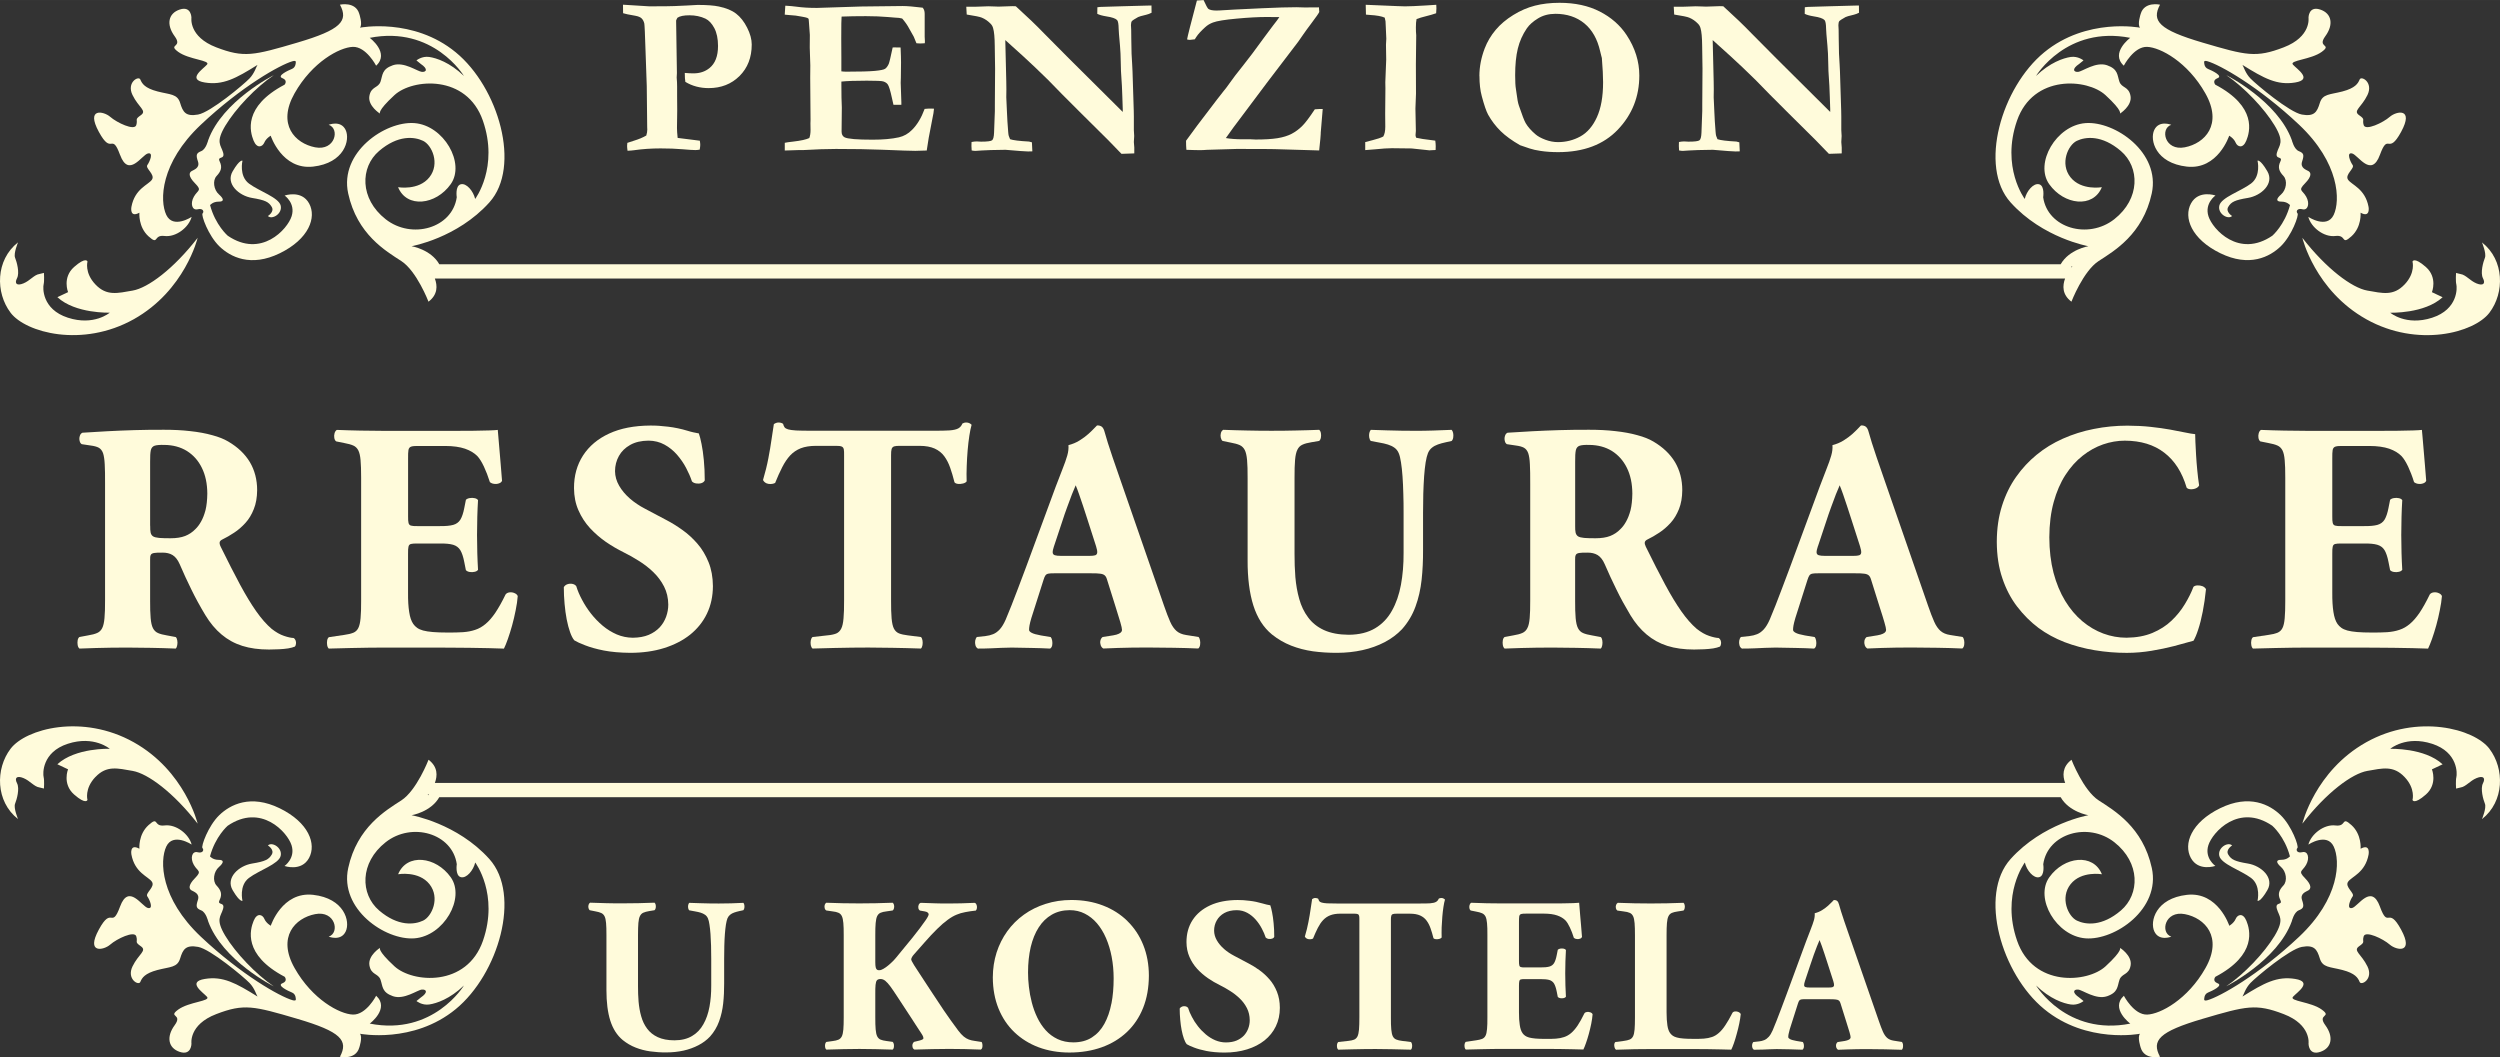
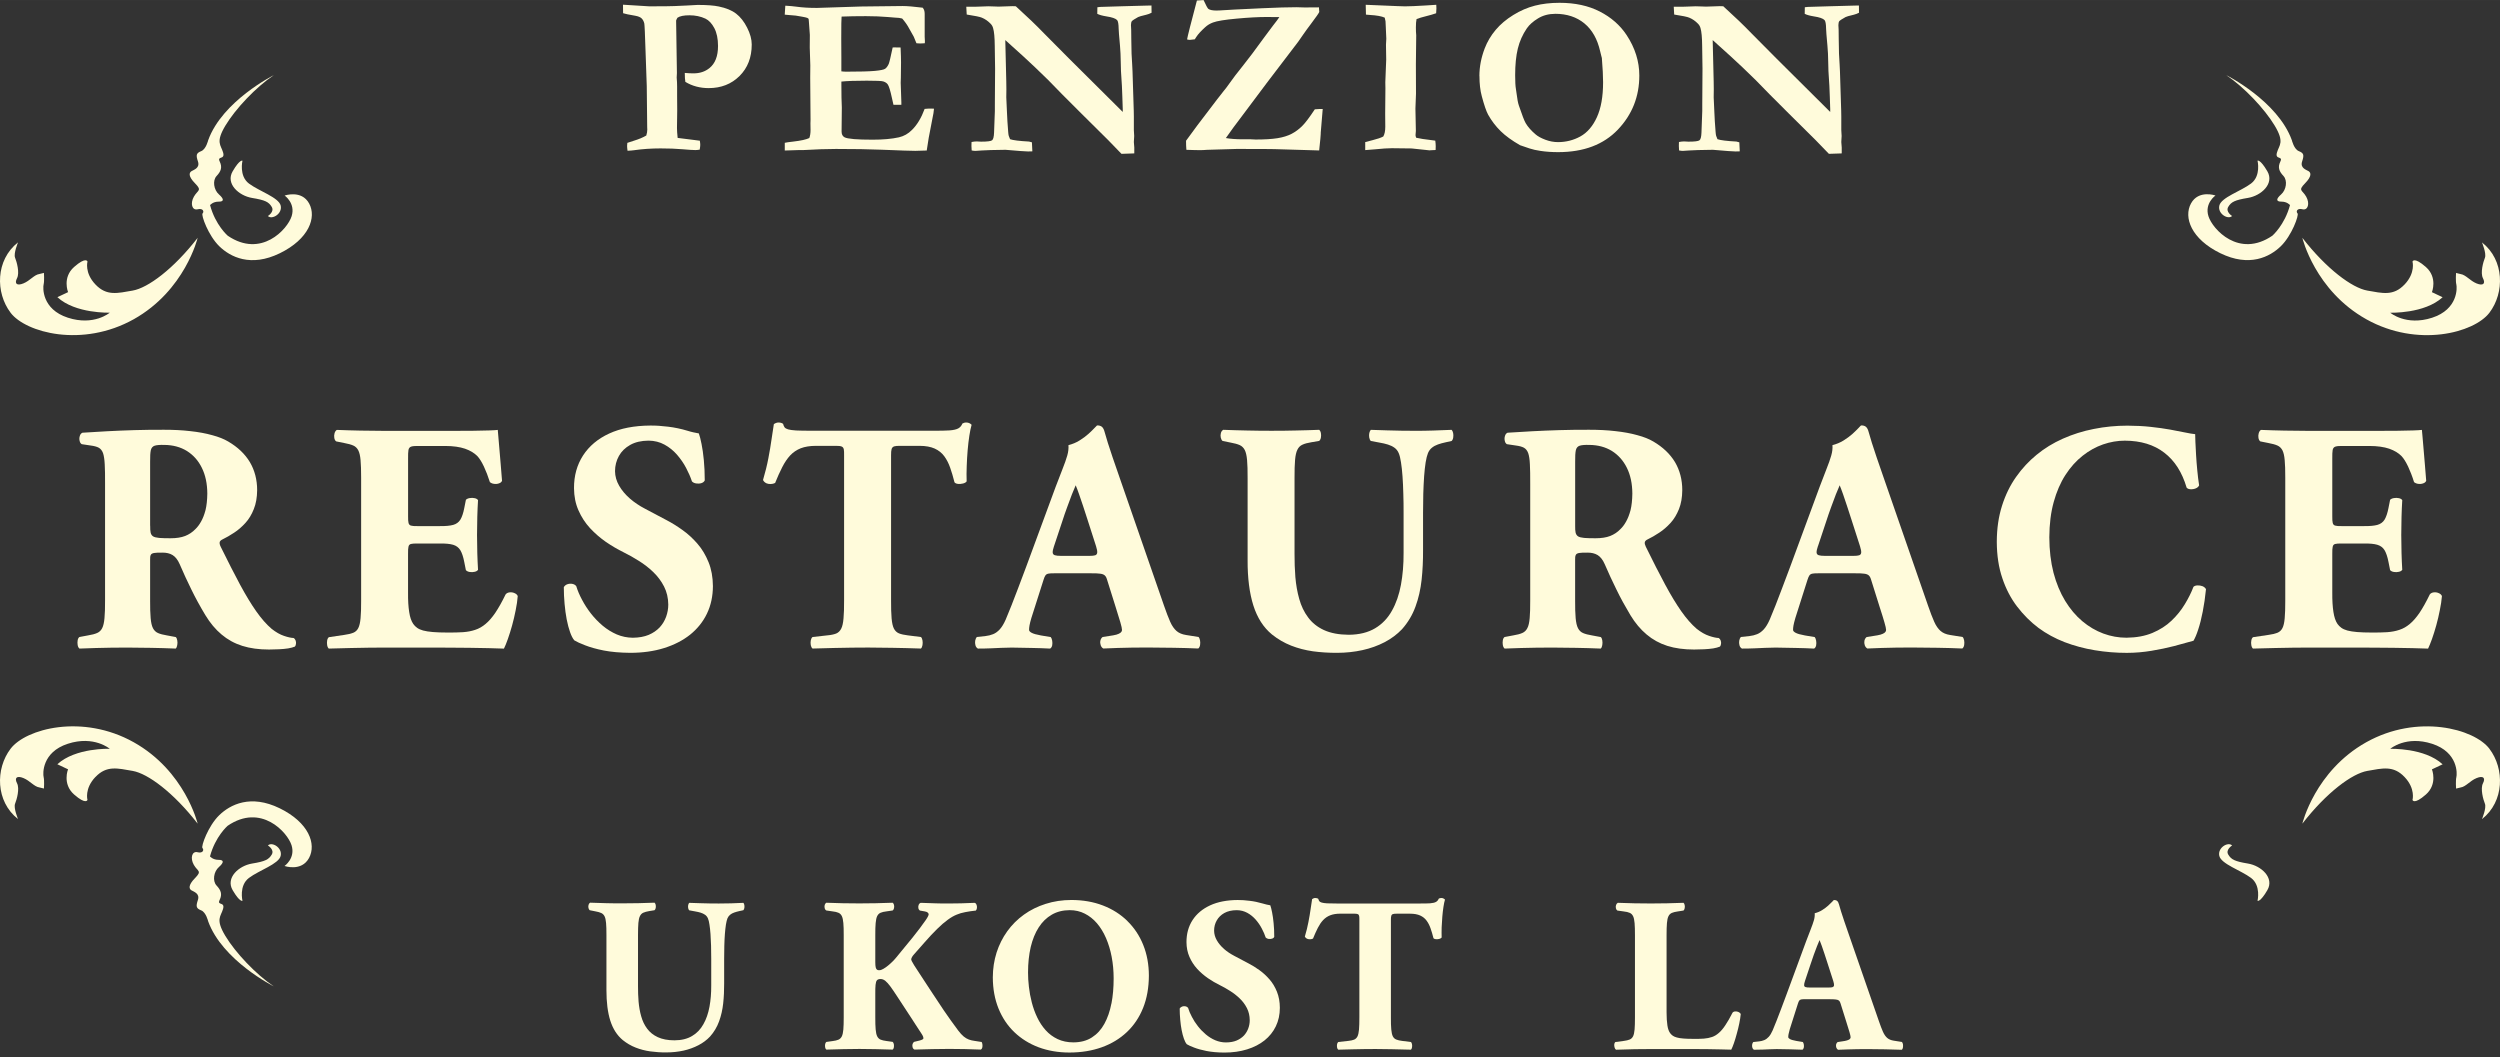
<svg xmlns="http://www.w3.org/2000/svg" id="Vrstva_1" data-name="Vrstva 1" width="265.59mm" height="112.32mm" viewBox="0 0 752.86 318.38">
  <rect x="0" y="0" width="752.86" height="318.38" fill="#333333" stroke="none" />
  <defs>
    <style>
      .cls-1 {
        fill: #fffbdb;
      }
    </style>
  </defs>
  <path class="cls-1" d="M230.71,145.5c.41.18.87.28,1.37.26.48-.02.93-.11,1.34-.32.73-1.81,1.45-3.41,2.16-4.79.71-1.39,1.5-2.56,2.37-3.5.89-.95,1.94-1.66,3.18-2.16,1.25-.48,2.77-.73,4.55-.73h6.13c.78-.02,1.34.07,1.67.21.35.15.54.43.63.86.07.41.1,1,.08,1.79v43.63c.02,2.27-.05,4.1-.17,5.47-.11,1.35-.34,2.4-.69,3.08-.35.69-.84,1.19-1.52,1.48-.67.26-1.56.46-2.67.55l-4.45.5c-.26.21-.44.56-.53,1.02-.08.48-.08.95,0,1.42.09.46.27.81.53,1.03,2.31-.07,4.43-.11,6.38-.17,1.96-.05,3.79-.08,5.51-.1,1.72-.02,3.37-.03,4.93-.03,2.21,0,4.6.03,7.17.08,2.57.03,5.46.12,8.66.22.23-.22.37-.56.46-1.03.08-.47.08-.94,0-1.42-.08-.46-.23-.81-.46-1.02l-3.96-.5c-1.1-.13-2-.33-2.67-.6-.68-.29-1.17-.77-1.52-1.45-.35-.69-.57-1.72-.69-3.07-.11-1.37-.18-3.18-.16-5.45v-43.63c-.02-.84.05-1.48.16-1.9.12-.41.38-.67.76-.81.38-.11.97-.18,1.75-.16h5.93c1.85,0,3.35.29,4.54.82,1.19.55,2.14,1.3,2.87,2.29.73.99,1.32,2.14,1.79,3.48.46,1.34.91,2.79,1.3,4.39.2.26.54.42,1.06.48.51.05,1.04,0,1.55-.13.51-.13.86-.35,1.05-.64-.05-1.43-.05-2.95.02-4.57.05-1.61.15-3.21.28-4.79.13-1.58.31-3.03.51-4.37.2-1.34.43-2.42.68-3.29-.12-.16-.31-.31-.59-.46-.28-.15-.58-.21-.89-.24-.28,0-.53.02-.71.07-.2.05-.38.13-.57.23-.27.68-.69,1.17-1.26,1.48-.56.31-1.45.51-2.64.6-1.19.08-2.87.11-5.01.1h-36.8c-1.86,0-3.33-.03-4.4-.08-1.07-.06-1.86-.19-2.39-.33-.5-.15-.87-.36-1.07-.63-.18-.28-.35-.63-.44-1.04-.2-.15-.42-.24-.66-.31-.23-.05-.48-.09-.73-.09s-.5.06-.73.14c-.25.1-.46.21-.66.36-.22,1.3-.44,2.82-.69,4.55-.25,1.75-.56,3.66-.96,5.72-.39,2.08-.94,4.25-1.61,6.55.22.43.53.74.96.95Z" />
  <path class="cls-1" d="M368.19,132.79l2.47.5c1.11.2,1.99.44,2.67.74.68.31,1.17.81,1.52,1.48.35.68.58,1.7.7,3.03.11,1.34.18,3.15.16,5.42v24.73c-.02,5.38.56,9.93,1.73,13.64,1.17,3.69,3.03,6.61,5.59,8.72,1.79,1.43,3.71,2.55,5.79,3.37,2.06.81,4.26,1.38,6.56,1.71,2.32.31,4.73.47,7.24.46,2.69,0,5.24-.28,7.66-.81,2.45-.54,4.66-1.34,6.7-2.4,2.02-1.06,3.75-2.36,5.22-3.9,1.8-2.03,3.15-4.29,4.06-6.8.93-2.5,1.53-5.21,1.85-8.08.31-2.87.45-5.85.43-8.97v-11.08c0-2.01.03-3.97.07-5.85.06-1.88.14-3.63.25-5.24.11-1.61.28-3.02.46-4.22.2-1.21.43-2.13.7-2.79.29-.69.7-1.24,1.2-1.63.51-.42,1.12-.74,1.82-.99.68-.24,1.47-.46,2.32-.64l1.79-.4c.27-.28.43-.64.48-1.09.07-.46.05-.89-.03-1.31-.1-.43-.25-.74-.45-.95-1.88.1-3.73.16-5.57.21-1.85.07-3.68.08-5.51.08-1.34,0-2.69-.02-4.06-.03-1.35-.02-2.79-.05-4.29-.1-1.5-.06-3.13-.1-4.91-.16-.2.21-.34.52-.45.95-.08.42-.1.86-.03,1.31.07.45.22.82.48,1.09l2.67.5c.88.15,1.73.34,2.46.57.77.24,1.43.55,1.99.96.55.39.99.94,1.28,1.63.29.66.51,1.58.69,2.79.2,1.2.34,2.61.46,4.22.11,1.61.2,3.36.24,5.24.07,1.88.08,3.84.08,5.85v11.97c.02,3.42-.25,6.59-.79,9.56-.55,2.97-1.45,5.59-2.72,7.83-1.25,2.26-2.95,4.03-5.07,5.29-2.14,1.27-4.78,1.93-7.94,1.95-2.98-.02-5.47-.5-7.47-1.42-1.99-.92-3.57-2.19-4.76-3.81-1.21-1.61-2.09-3.46-2.67-5.54-.59-2.08-.97-4.27-1.17-6.59-.18-2.31-.26-4.63-.25-6.97v-22.86c-.02-2.27.05-4.1.16-5.45.11-1.35.35-2.39.7-3.08.34-.71.84-1.22,1.52-1.52.67-.32,1.56-.55,2.66-.73l2.37-.4c.27-.21.45-.56.53-1,.08-.45.08-.91,0-1.35-.08-.46-.26-.79-.53-1-2.37.1-4.76.16-7.19.21-2.4.07-4.83.08-7.25.08s-4.78-.02-7.22-.08c-2.42-.05-4.83-.11-7.22-.21-.36.21-.6.54-.71,1-.12.44-.13.9-.03,1.35.1.44.28.79.54,1Z" />
  <path class="cls-1" d="M294.47,195.31c1.5,0,2.8-.03,3.93-.08,1.1-.06,2.16-.09,3.15-.14.97-.05,2.01-.08,3.11-.08,2.08.05,4.1.08,6.05.11,1.94.04,3.79.09,5.52.19.33-.19.53-.51.63-.96.08-.46.08-.94,0-1.41-.09-.48-.23-.85-.43-1.09l-2.97-.5c-1.35-.24-2.29-.51-2.82-.81-.51-.28-.76-.58-.74-.87,0-.37.03-.81.13-1.34.08-.51.28-1.26.56-2.23l3.66-11.48c.18-.6.37-1.07.58-1.35.21-.29.51-.46.92-.53.4-.08.99-.11,1.76-.1h11.08c1.14-.02,2.03.03,2.65.11.64.06,1.11.24,1.42.5.3.26.53.64.68,1.17l2.67,8.51c.59,1.83,1.05,3.33,1.38,4.48.33,1.13.49,1.89.49,2.24.02.2-.05.42-.18.61-.13.21-.4.41-.79.59-.38.19-.94.35-1.7.48l-3.17.5c-.36.28-.58.66-.67,1.12-.09.46-.05.91.1,1.35.15.45.41.77.78.99,1.5-.07,2.97-.11,4.38-.17,1.42-.05,2.85-.08,4.32-.1s3.02-.03,4.65-.03c2.59,0,5.18.03,7.77.08,2.59.03,5.08.12,7.47.22.3-.22.48-.58.56-1.06.07-.47.07-.95-.02-1.42-.1-.47-.25-.81-.45-.99l-3.76-.6c-1.19-.18-2.16-.59-2.88-1.22-.72-.64-1.37-1.56-1.91-2.8-.54-1.22-1.15-2.82-1.83-4.78l-13.45-38.78c-.82-2.32-1.52-4.32-2.07-6-.56-1.66-1.04-3.11-1.42-4.32-.38-1.22-.69-2.29-.96-3.24-.18-.72-.46-1.25-.81-1.55-.35-.29-.84-.44-1.47-.42-.05.02-.31.28-.76.77-.45.49-1.07,1.08-1.83,1.78-.78.69-1.68,1.37-2.71,2-1,.63-2.13,1.08-3.31,1.39.08.94-.03,2-.36,3.15-.33,1.16-.81,2.49-1.42,4.03-.61,1.53-1.3,3.33-2.08,5.39l-8.9,24.14c-.89,2.36-1.68,4.5-2.41,6.4-.71,1.87-1.37,3.61-1.98,5.14-.61,1.55-1.19,2.98-1.75,4.29-.56,1.26-1.15,2.24-1.78,2.93-.63.68-1.3,1.17-2.01,1.45-.71.29-1.45.47-2.24.56l-2.67.29c-.23.28-.4.66-.48,1.12-.07.46-.05.91.07,1.35.11.45.34.77.7.99ZM317.42,164.45l2.47-7.43c.49-1.53.99-2.98,1.5-4.35.49-1.39.96-2.63,1.4-3.76.43-1.1.82-2.03,1.15-2.77.3.71.64,1.6,1.01,2.67.38,1.07.79,2.27,1.22,3.59.43,1.32.88,2.69,1.34,4.12l2.57,8c.27.85.38,1.48.34,1.88-.03.42-.25.69-.62.82-.38.11-.94.18-1.7.17h-8.6c-.83,0-1.43-.06-1.83-.19-.41-.13-.63-.39-.66-.82-.02-.42.11-1.08.41-1.96Z" />
  <path class="cls-1" d="M453.09,195.31c1.71-.07,3.34-.11,4.92-.17,1.58-.05,3.15-.08,4.71-.1,1.57-.02,3.17-.03,4.8-.03,2.36,0,4.72.03,7.09.08,2.36.03,4.85.12,7.45.22.24-.22.38-.58.46-1.06.08-.47.08-.95,0-1.42-.08-.47-.23-.81-.46-.99l-2.67-.5c-1.1-.18-1.99-.41-2.67-.71-.68-.29-1.17-.79-1.52-1.47-.35-.68-.58-1.7-.7-3.03-.11-1.34-.18-3.11-.16-5.37v-12.17c-.02-.66.03-1.13.19-1.45.13-.31.46-.51.99-.61.53-.08,1.35-.13,2.49-.11,1.21-.02,2.25.22,3.1.73.83.51,1.57,1.42,2.14,2.74,1.12,2.6,2.3,5.16,3.54,7.66,1.21,2.51,2.62,5.06,4.18,7.67,1.43,2.37,3.07,4.32,4.9,5.85,1.81,1.53,3.9,2.69,6.24,3.43,2.35.74,5.04,1.1,8.05,1.1,1.04,0,2.04-.03,3.03-.08.99-.05,1.91-.13,2.74-.26.81-.14,1.5-.32,2.04-.55.16-.21.28-.48.31-.82.05-.33.02-.66-.1-.99-.11-.33-.31-.59-.6-.77-.77-.03-1.73-.24-2.9-.64-1.17-.39-2.43-1.1-3.73-2.13-1.56-1.33-3.1-3.1-4.63-5.27-1.53-2.18-3.15-4.85-4.87-8.05-1.72-3.2-3.67-7-5.82-11.4-.26-.55-.37-.98-.31-1.32.05-.33.33-.63.8-.86,1.16-.56,2.35-1.24,3.56-2.05,1.22-.79,2.34-1.78,3.4-2.93,1.04-1.13,1.87-2.53,2.53-4.16.65-1.61.98-3.51,1-5.71,0-3.16-.74-5.98-2.19-8.44-1.47-2.45-3.65-4.52-6.51-6.2-1.27-.76-2.87-1.4-4.83-1.92-1.94-.55-4.16-.95-6.63-1.22-2.47-.29-5.11-.41-7.93-.41-3.11,0-6.08.02-8.88.11-2.8.09-5.49.19-8.08.33-2.57.13-5.09.28-7.57.45-.39.18-.65.52-.78,1-.15.48-.16.95-.05,1.45.1.48.31.81.64,1l2.67.4c1.03.13,1.84.34,2.44.66.59.33,1.02.87,1.3,1.63.27.77.45,1.9.51,3.38.08,1.48.11,3.44.1,5.9v35.02c.02,2.26-.05,4.03-.16,5.37-.11,1.34-.34,2.36-.7,3.03-.34.68-.83,1.17-1.52,1.47-.67.3-1.57.53-2.67.71l-2.66.5c-.27.18-.46.51-.54.99-.08.46-.08.95,0,1.42.08.48.27.84.54,1.06ZM474.35,158.31v-19.29c-.02-1.57.05-2.71.2-3.43.16-.71.55-1.17,1.15-1.37.62-.2,1.56-.28,2.9-.24,2.59.02,4.85.62,6.8,1.81,1.92,1.21,3.44,2.89,4.52,5.08,1.09,2.18,1.63,4.77,1.65,7.75-.02,1.92-.2,3.59-.54,5-.37,1.38-.82,2.53-1.35,3.46-.53.95-1.09,1.67-1.67,2.23-.9.95-1.96,1.64-3.13,2.1-1.17.45-2.63.68-4.39.68-1.45,0-2.59-.03-3.42-.1-.84-.08-1.45-.23-1.84-.47-.38-.25-.63-.63-.75-1.14-.1-.51-.15-1.19-.13-2.05Z" />
  <path class="cls-1" d="M170.66,186.54c.28,1.45.63,2.74,1.01,3.82.38,1.08.81,1.92,1.28,2.47.7.43,1.78.93,3.27,1.5,1.48.58,3.34,1.11,5.6,1.56,2.26.44,4.91.67,7.94.7,3.75,0,7.14-.47,10.21-1.43,3.05-.95,5.67-2.3,7.86-4.04,2.19-1.77,3.88-3.87,5.06-6.33,1.19-2.47,1.78-5.23,1.8-8.27-.02-2.72-.46-5.13-1.32-7.24-.86-2.11-1.96-3.97-3.35-5.56-1.38-1.6-2.9-2.98-4.52-4.13-1.62-1.16-3.2-2.14-4.76-2.95l-6.53-3.46c-1.67-.87-3.18-1.88-4.53-3.05-1.35-1.19-2.43-2.46-3.23-3.86-.81-1.39-1.22-2.86-1.24-4.38,0-1.66.4-3.2,1.17-4.58.77-1.39,1.9-2.49,3.4-3.33,1.5-.85,3.35-1.27,5.53-1.29,1.78.02,3.38.42,4.81,1.21,1.42.77,2.67,1.79,3.76,3.03,1.07,1.24,2,2.57,2.74,3.99.74,1.4,1.33,2.76,1.75,4.04.31.33.74.55,1.29.62.54.09,1.05.06,1.55-.09.5-.16.84-.43,1.02-.83,0-2.23-.1-4.27-.28-6.13-.18-1.87-.41-3.48-.69-4.85-.27-1.39-.55-2.42-.81-3.16-.58-.1-1.12-.2-1.65-.33-.51-.11-1.09-.26-1.72-.46-1.99-.6-3.95-1.01-5.9-1.24-1.93-.24-3.72-.36-5.37-.34-4.8.03-8.92.82-12.35,2.4-3.43,1.58-6.05,3.79-7.88,6.61-1.83,2.84-2.74,6.11-2.72,9.87.02,2.45.46,4.67,1.34,6.65.86,1.97,2.01,3.76,3.46,5.34,1.45,1.56,3.05,2.95,4.8,4.17,1.76,1.2,3.54,2.24,5.34,3.13,1.5.74,3.05,1.6,4.6,2.59,1.57.97,3.02,2.1,4.35,3.38,1.33,1.29,2.4,2.72,3.23,4.34.82,1.61,1.25,3.43,1.27,5.43,0,1.25-.22,2.47-.64,3.64-.43,1.19-1.07,2.27-1.94,3.22-.89.94-1.99,1.7-3.33,2.27-1.35.56-2.94.84-4.77.86-1.68-.02-3.28-.34-4.82-.99-1.52-.66-2.93-1.53-4.24-2.62-1.3-1.1-2.49-2.32-3.55-3.68-1.06-1.35-1.94-2.73-2.69-4.16-.76-1.41-1.34-2.78-1.73-4.08-.28-.37-.68-.59-1.17-.69-.5-.1-.99-.06-1.48.1-.48.16-.86.46-1.1.89,0,1.7.08,3.38.23,5.03.15,1.67.36,3.24.64,4.7Z" />
  <path class="cls-1" d="M678.49,195.31c2.45-.07,4.68-.11,6.65-.17,1.99-.05,3.81-.08,5.48-.1,1.68-.02,3.31-.03,4.88-.03h12.85c2.05,0,4.12,0,6.25.02,2.14.02,4.22.03,6.25.05,2.04.03,3.94.06,5.72.1,1.76.04,3.31.09,4.63.14.34-.69.73-1.65,1.17-2.87.45-1.24.86-2.61,1.29-4.12.42-1.5.77-3.03,1.07-4.56.32-1.53.54-2.97.64-4.27-.15-.4-.49-.69-.96-.89-.46-.21-.98-.29-1.48-.23-.52.06-.95.26-1.22.63-1.07,2.22-2.1,4.05-3.06,5.49-.98,1.43-1.94,2.55-2.93,3.37-.98.83-2.02,1.43-3.13,1.79-1.11.38-2.32.61-3.68.71-1.35.08-2.88.13-4.6.11-1.79,0-3.28-.05-4.48-.15-1.21-.1-2.17-.26-2.93-.46-.76-.21-1.35-.48-1.81-.81-.46-.33-.84-.71-1.16-1.15-.59-.85-1-2.05-1.24-3.64-.24-1.56-.36-3.49-.34-5.77v-11.77c-.02-.97.03-1.68.13-2.1.1-.45.33-.71.73-.82.39-.11,1.04-.15,1.91-.14h6.83c1.7-.02,3.02.1,3.96.38.95.28,1.67.81,2.17,1.61.47.79.89,1.98,1.19,3.55l.49,2.47c.26.3.64.48,1.16.56.51.08,1,.07,1.48-.05.49-.1.83-.31,1.02-.61-.1-1.58-.17-3.26-.22-5.03-.05-1.74-.08-3.57-.08-5.45s.03-3.71.08-5.48c.05-1.74.12-3.42.22-5.01-.19-.29-.53-.49-1-.59-.5-.11-.99-.12-1.5-.03-.52.08-.9.26-1.16.52l-.49,2.48c-.3,1.56-.72,2.74-1.19,3.52-.5.78-1.22,1.3-2.17,1.56-.95.26-2.27.38-3.96.36h-6.83c-.87.02-1.52-.03-1.91-.15-.4-.11-.64-.4-.73-.82-.1-.42-.15-1.08-.13-2v-17.31c-.02-1.2.02-2.07.11-2.63.1-.55.4-.9.86-1.04.46-.15,1.21-.2,2.28-.18h7.92c2.4,0,4.4.29,5.97.82,1.56.55,2.8,1.29,3.72,2.24.67.71,1.3,1.75,1.97,3.13.64,1.38,1.25,2.93,1.79,4.69.34.29.79.48,1.3.53.5.07,1,.02,1.45-.15.46-.15.75-.41.91-.77-.14-1.69-.27-3.33-.4-4.96-.13-1.65-.26-3.19-.39-4.6-.13-1.43-.23-2.64-.31-3.64-.11-1.01-.15-1.72-.19-2.13-.45.07-1.31.11-2.6.16-1.29.05-2.84.08-4.68.1-1.86.02-3.85.03-5.97.03h-20.97c-2.37,0-4.76-.03-7.16-.08-2.39-.05-4.76-.11-7.09-.21-.33.21-.55.55-.68,1.02-.13.48-.15.94-.07,1.4.08.47.26.82.55,1.04l2.48.5c1.11.2,1.99.44,2.67.74.67.29,1.17.79,1.52,1.45.34.68.57,1.66.68,2.98.11,1.3.19,3.08.17,5.31v36.9c.02,2.26-.06,4.03-.17,5.36-.11,1.34-.34,2.32-.68,2.98-.34.68-.85,1.14-1.52,1.42-.68.27-1.56.48-2.67.63l-4.65.69c-.27.18-.45.51-.53.99-.09.46-.09.95,0,1.42.08.48.26.84.53,1.06Z" />
  <path class="cls-1" d="M607.45,182.66c1.89,2.48,4.03,4.62,6.42,6.42,2.36,1.74,4.99,3.17,7.87,4.29,2.89,1.1,5.92,1.92,9.1,2.44,3.18.53,6.39.79,9.64.79,2.57,0,5.06-.23,7.46-.63,2.38-.39,4.63-.87,6.75-1.41,2.14-.56,4.09-1.11,5.87-1.61.46-.78.95-1.92,1.43-3.42.5-1.5.95-3.29,1.35-5.35.41-2.05.73-4.31.98-6.77-.22-.39-.58-.69-1.06-.89-.49-.18-1-.26-1.52-.23-.51.02-.91.16-1.19.42-.65,1.72-1.52,3.45-2.6,5.23-1.07,1.78-2.4,3.44-4,4.96-1.58,1.52-3.52,2.75-5.74,3.69-2.25.94-4.85,1.42-7.84,1.45-2.38,0-4.71-.42-6.96-1.25-2.27-.85-4.38-2.08-6.34-3.73-1.96-1.65-3.68-3.69-5.17-6.13-1.48-2.45-2.66-5.26-3.5-8.46-.82-3.2-1.25-6.76-1.26-10.69.02-3.95.46-7.47,1.32-10.59.86-3.11,2.03-5.84,3.53-8.16,1.5-2.31,3.21-4.24,5.16-5.77,1.93-1.53,3.99-2.67,6.16-3.43,2.18-.75,4.37-1.13,6.58-1.13,4.8.02,8.77,1.22,11.88,3.63,3.13,2.39,5.36,5.9,6.72,10.52.26.3.65.45,1.19.48.54.03,1.07-.06,1.58-.27.49-.21.82-.51.99-.9-.22-1.45-.42-2.98-.56-4.58-.15-1.6-.28-3.13-.36-4.61-.1-1.48-.16-2.77-.2-3.87-.05-1.11-.07-1.9-.07-2.36-.74-.06-1.74-.23-3.02-.5-1.27-.24-2.77-.54-4.5-.87-1.74-.31-3.68-.59-5.84-.82-2.16-.24-4.51-.36-7.02-.37-3.46,0-6.83.33-10.13.99-3.29.64-6.41,1.63-9.33,2.93-2.93,1.3-5.58,2.93-7.94,4.88-2.3,1.88-4.34,4.07-6.13,6.61-1.8,2.54-3.22,5.44-4.25,8.69-1.04,3.26-1.57,6.89-1.58,10.91.02,4.07.57,7.73,1.68,10.96,1.08,3.23,2.57,6.06,4.45,8.53Z" />
  <path class="cls-1" d="M524.53,195.31c1.5,0,2.8-.03,3.92-.08,1.1-.06,2.16-.09,3.16-.14.96-.05,2-.08,3.11-.08,2.07.05,4.11.08,6.05.11,1.94.04,3.79.09,5.53.19.33-.19.52-.51.62-.96.08-.46.08-.94,0-1.41-.08-.48-.23-.85-.42-1.09l-2.97-.5c-1.35-.24-2.3-.51-2.82-.81-.51-.28-.76-.58-.74-.87,0-.37.03-.81.13-1.34.08-.51.29-1.26.56-2.23l3.65-11.48c.19-.6.38-1.07.59-1.35.21-.29.51-.46.92-.53.4-.08.99-.11,1.77-.1h11.07c1.14-.02,2.03.03,2.66.11.64.06,1.11.24,1.42.5.29.26.52.64.68,1.17l2.67,8.51c.6,1.83,1.06,3.33,1.39,4.48.33,1.13.5,1.89.5,2.24.02.2-.05.42-.18.61-.13.21-.4.41-.79.59-.37.19-.95.35-1.7.48l-3.17.5c-.37.28-.58.66-.68,1.12-.08.46-.05.91.1,1.35.15.45.42.77.78.99,1.5-.07,2.97-.11,4.39-.17,1.42-.05,2.84-.08,4.32-.1,1.47-.02,3.02-.03,4.65-.03,2.58,0,5.17.03,7.76.08,2.59.03,5.08.12,7.47.22.3-.22.49-.58.57-1.06.07-.47.07-.95-.02-1.42-.11-.47-.25-.81-.46-.99l-3.75-.6c-1.19-.18-2.17-.59-2.89-1.22-.73-.64-1.37-1.56-1.92-2.8-.55-1.22-1.15-2.82-1.83-4.78l-13.45-38.78c-.82-2.32-1.52-4.32-2.07-6-.57-1.66-1.04-3.11-1.42-4.32-.39-1.22-.7-2.29-.96-3.24-.18-.72-.46-1.25-.81-1.55-.35-.29-.84-.44-1.47-.42-.05.02-.32.28-.76.77-.45.49-1.08,1.08-1.83,1.78-.78.69-1.69,1.37-2.71,2-1.01.63-2.14,1.08-3.32,1.39.08.94-.03,2-.37,3.15-.33,1.16-.8,2.49-1.42,4.03-.6,1.53-1.3,3.33-2.07,5.39l-8.9,24.14c-.9,2.36-1.68,4.5-2.41,6.4-.71,1.87-1.37,3.61-1.97,5.14-.62,1.55-1.19,2.98-1.75,4.29-.56,1.26-1.15,2.24-1.78,2.93-.63.68-1.3,1.17-2.01,1.45-.71.29-1.45.47-2.24.56l-2.67.29c-.23.28-.4.66-.48,1.12-.07.46-.05.91.07,1.35.11.45.34.77.71.99ZM547.48,164.45l2.47-7.43c.5-1.53.99-2.98,1.5-4.35.5-1.39.96-2.63,1.4-3.76.43-1.1.83-2.03,1.16-2.77.29.71.64,1.6,1.01,2.67.37,1.07.78,2.27,1.21,3.59.43,1.32.87,2.69,1.34,4.12l2.57,8c.27.85.38,1.48.35,1.88-.03.42-.25.69-.63.82-.37.11-.94.18-1.7.17h-8.61c-.83,0-1.43-.06-1.83-.19-.42-.13-.64-.39-.67-.82-.02-.42.12-1.08.42-1.96Z" />
  <path class="cls-1" d="M99.04,195.31c2.46-.07,4.68-.11,6.66-.17,1.98-.05,3.81-.08,5.47-.1,1.68-.02,3.31-.03,4.88-.03h12.86c2.05,0,4.12,0,6.25.02,2.14.02,4.22.03,6.25.05,2.05.03,3.94.06,5.72.1,1.76.04,3.31.09,4.63.14.35-.69.74-1.65,1.17-2.87.45-1.24.86-2.61,1.29-4.12.41-1.5.77-3.03,1.07-4.56.31-1.53.53-2.97.62-4.27-.15-.4-.48-.69-.96-.89-.46-.21-.97-.29-1.48-.23-.53.06-.94.26-1.22.63-1.07,2.22-2.11,4.05-3.07,5.49-.97,1.43-1.94,2.55-2.93,3.37-.97.83-2.03,1.43-3.13,1.79-1.1.38-2.32.61-3.68.71-1.35.08-2.88.13-4.6.11-1.8,0-3.28-.05-4.48-.15-1.21-.1-2.18-.26-2.94-.46-.76-.21-1.35-.48-1.81-.81-.46-.33-.84-.71-1.15-1.15-.59-.85-1.01-2.05-1.24-3.64-.25-1.56-.36-3.49-.34-5.77v-11.77c-.02-.97.03-1.68.13-2.1.1-.45.33-.71.73-.82.39-.11,1.04-.15,1.91-.14h6.83c1.7-.02,3.02.1,3.97.38.94.28,1.66.81,2.16,1.61.48.79.89,1.98,1.19,3.55l.49,2.47c.27.3.64.48,1.15.56.51.08,1.01.07,1.49-.05.49-.1.84-.31,1.02-.61-.1-1.58-.16-3.26-.22-5.03-.05-1.74-.08-3.57-.08-5.45s.03-3.71.08-5.48c.05-1.74.12-3.42.22-5.01-.18-.29-.53-.49-1-.59-.5-.11-.99-.12-1.5-.03-.51.08-.89.26-1.15.52l-.49,2.48c-.3,1.56-.71,2.74-1.19,3.52-.5.78-1.22,1.3-2.16,1.56-.96.26-2.27.38-3.97.36h-6.83c-.87.02-1.52-.03-1.91-.15-.4-.11-.63-.4-.73-.82-.1-.42-.15-1.08-.13-2v-17.31c-.02-1.2.02-2.07.11-2.63.1-.55.39-.9.86-1.04.46-.15,1.22-.2,2.29-.18h7.91c2.41,0,4.4.29,5.97.82,1.57.55,2.8,1.29,3.73,2.24.66.71,1.3,1.75,1.96,3.13.64,1.38,1.25,2.93,1.8,4.69.35.29.79.48,1.3.53.51.07,1.01.02,1.45-.15.46-.15.76-.41.91-.77-.13-1.69-.27-3.33-.4-4.96-.13-1.65-.26-3.19-.39-4.6-.13-1.43-.23-2.64-.31-3.64-.1-1.01-.15-1.72-.18-2.13-.44.07-1.32.11-2.6.16-1.28.05-2.83.08-4.68.1-1.85.02-3.84.03-5.97.03h-20.97c-2.38,0-4.77-.03-7.16-.08-2.39-.05-4.76-.11-7.09-.21-.33.21-.56.55-.69,1.02-.13.48-.15.94-.07,1.4.08.47.26.82.56,1.04l2.47.5c1.1.2,1.99.44,2.67.74.68.29,1.17.79,1.52,1.45.35.68.58,1.66.69,2.98.11,1.3.18,3.08.17,5.31v36.9c.02,2.26-.05,4.03-.17,5.36-.12,1.34-.35,2.32-.69,2.98-.34.68-.84,1.14-1.52,1.42-.68.27-1.57.48-2.67.63l-4.65.69c-.27.18-.44.51-.53.99-.08.46-.08.95,0,1.42.08.48.26.84.53,1.06Z" />
  <path class="cls-1" d="M23.93,195.31c1.72-.07,3.35-.11,4.93-.17,1.58-.05,3.15-.08,4.72-.1,1.56-.02,3.16-.03,4.8-.03,2.36,0,4.72.03,7.09.08,2.36.03,4.85.12,7.45.22.23-.22.38-.58.46-1.06.09-.47.09-.95,0-1.42-.08-.47-.23-.81-.46-.99l-2.67-.5c-1.11-.18-2-.41-2.67-.71-.67-.29-1.17-.79-1.52-1.47-.35-.68-.58-1.7-.69-3.03-.11-1.34-.18-3.11-.16-5.37v-12.17c-.02-.66.03-1.13.18-1.45.13-.31.46-.51.99-.61.53-.08,1.35-.13,2.49-.11,1.22-.02,2.26.22,3.1.73.84.51,1.56,1.42,2.14,2.74,1.12,2.6,2.29,5.16,3.53,7.66,1.22,2.51,2.62,5.06,4.19,7.67,1.43,2.37,3.06,4.32,4.89,5.85,1.81,1.53,3.89,2.69,6.25,3.43,2.34.74,5.03,1.1,8.04,1.1,1.04,0,2.04-.03,3.03-.08.99-.05,1.92-.13,2.74-.26.82-.14,1.5-.32,2.04-.55.17-.21.28-.48.31-.82.05-.33.02-.66-.1-.99-.12-.33-.31-.59-.61-.77-.76-.03-1.73-.24-2.9-.64-1.17-.39-2.43-1.1-3.73-2.13-1.56-1.33-3.1-3.1-4.63-5.27-1.53-2.18-3.15-4.85-4.88-8.05-1.71-3.2-3.66-7-5.82-11.4-.27-.55-.36-.98-.31-1.32.05-.33.33-.63.81-.86,1.15-.56,2.34-1.24,3.56-2.05,1.22-.79,2.34-1.78,3.39-2.93,1.04-1.13,1.88-2.53,2.52-4.16.66-1.61.99-3.51,1.01-5.71,0-3.16-.74-5.98-2.19-8.44-1.47-2.45-3.64-4.52-6.51-6.2-1.27-.76-2.87-1.4-4.83-1.92-1.95-.55-4.15-.95-6.63-1.22-2.47-.29-5.11-.41-7.93-.41-3.11,0-6.08.02-8.88.11-2.8.09-5.49.19-8.08.33-2.57.13-5.1.28-7.57.45-.4.18-.66.52-.79,1-.15.48-.17.95-.05,1.45.1.48.31.81.64,1l2.67.4c1.02.13,1.85.34,2.44.66.59.33,1.02.87,1.3,1.63.26.77.44,1.9.51,3.38.08,1.48.12,3.44.1,5.9v35.02c.02,2.26-.05,4.03-.17,5.37-.11,1.34-.35,2.36-.69,3.03-.34.68-.84,1.17-1.52,1.47-.68.3-1.56.53-2.67.71l-2.67.5c-.26.18-.44.51-.53.99-.08.46-.08.95,0,1.42.08.48.26.84.53,1.06ZM45.21,158.31v-19.29c-.02-1.57.05-2.71.2-3.43.17-.71.55-1.17,1.15-1.37.61-.2,1.57-.28,2.91-.24,2.59.02,4.85.62,6.79,1.81,1.93,1.21,3.45,2.89,4.52,5.08,1.09,2.18,1.63,4.77,1.65,7.75-.02,1.92-.2,3.59-.54,5-.37,1.38-.81,2.53-1.35,3.46-.53.95-1.09,1.67-1.67,2.23-.91.95-1.96,1.64-3.13,2.1-1.17.45-2.63.68-4.38.68-1.45,0-2.59-.03-3.41-.1-.84-.08-1.46-.23-1.85-.47-.38-.25-.63-.63-.74-1.14-.1-.51-.15-1.19-.13-2.05Z" />
  <g>
-     <path class="cls-1" d="M716.7,273c-2.6-7.05-6.56-.02-8.37.43-1.8.45-.57-2.47.15-3.48.73-1-2.44-2.84-1.37-4.42,1.06-1.57,5.17-2.68,6.18-8.22,0,0,.62-3.38-2.41-1.72,0,0,.39-4.28-2.75-7.12-3.16-2.85-1.34.55-4.8.11-3.45-.44-7.34,2.58-8.18,5.75,0,0,5.59-3.7,7.63.59,2.04,4.3,1.83,15.63-10.4,27.16-12.23,11.53-23.87,18.06-27.6,19.12-1.23.35-.99-.34-.99-.34,0,0-.06-1.47,1.13-1.96,1.19-.48,4.69-2.12,2.91-2.79-1.76-.67-.68-1.96-.68-1.96,12.65-6.66,10.39-14.28,9.35-16.84-1.05-2.56-2.69-1.89-3.24-.6-.54,1.29-1.92,2.07-1.92,2.07,0,0-3.38-10.36-12.76-9.31-9.39,1.06-11.25,8-9.8,11.05,1.45,3.03,5.1,1.54,5.1,1.54-3.45-1.15-1.96-7.95,4.08-6.78,6.02,1.17,11.53,6.82,6.2,16.25-5.32,9.43-13.55,13.86-17.55,14-4,.14-7.02-5.67-7.02-5.67-4.19,3.84,1.93,8.39,1.93,8.39-19.16,3.77-28.37-11.48-28.37-11.48,4.21,4.05,8.23,5.4,10.45,5.72,2.21.33,3.85-1.04,3.85-1.04l-1.28-1.04c-2.36-1.59-1.67-2.52-.35-2.41,1.32.1,5.35,3.15,8.72,2,3.37-1.17,3.06-2.97,3.73-4.95.69-1.99,2.86-1.38,3.36-4.35.49-2.98-3.24-5.3-3.24-5.3,0,0,1.1.61-4.33,5.61-5.43,4.99-21.76,6.31-26.62-7.71-4.87-14.02,2.33-23.57,2.33-23.57.53,2.35,2.64,4.9,4.36,4.41,1.72-.49,1.18-3.9,1.18-3.9,1.34-9.3,13.56-12.8,21.42-6.61,7.86,6.19,7.68,15.66,1.98,20.54-5.69,4.88-10.61,4.33-13.26,3.06-2.66-1.27-5.15-6.86-1.91-10.96,3.23-4.09,9.44-3,9.44-3-2.61-6.41-11.38-5.39-15.85.91-4.47,6.31,2.1,17.71,10.92,18.39,8.81.67,22.65-8.82,19.96-21.17-2.69-12.35-11.35-17.35-16-20.37-4.65-3.02-8.19-12.24-8.19-12.24-2.83,2.14-2.71,4.83-1.91,6.98H130.96c.8-2.15.92-4.85-1.91-6.98,0,0-3.55,9.22-8.19,12.24-4.65,3.02-13.31,8.02-16,20.37-2.69,12.35,11.15,21.84,19.96,21.17,8.82-.68,15.39-12.08,10.92-18.39-4.47-6.3-13.23-7.32-15.85-.91,0,0,6.21-1.09,9.45,3,3.24,4.1.74,9.69-1.91,10.96-2.65,1.26-7.57,1.82-13.27-3.06-5.69-4.88-5.88-14.35,1.98-20.54,7.86-6.19,20.09-2.69,21.42,6.61,0,0-.53,3.41,1.19,3.9,1.72.49,3.83-2.06,4.36-4.41,0,0,7.19,9.55,2.33,23.57-4.87,14.02-21.19,12.7-26.63,7.71-5.43-5-4.33-5.61-4.33-5.61,0,0-3.72,2.32-3.23,5.3.5,2.97,2.66,2.36,3.35,4.35.68,1.98.37,3.78,3.74,4.95,3.37,1.16,7.39-1.9,8.71-2,1.32-.11,2.01.82-.35,2.41l-1.28,1.04s1.63,1.36,3.85,1.04c2.22-.33,6.23-1.67,10.45-5.72,0,0-9.21,15.24-28.37,11.48,0,0,6.12-4.55,1.93-8.39,0,0-3.01,5.81-7.01,5.67-4-.14-12.22-4.56-17.55-14-5.33-9.43.18-15.08,6.2-16.25,6.03-1.17,7.52,5.63,4.07,6.78,0,0,3.66,1.49,5.11-1.54,1.45-3.04-.41-9.99-9.8-11.05-9.39-1.05-12.76,9.31-12.76,9.31,0,0-1.39-.78-1.93-2.07-.54-1.29-2.19-1.96-3.23.6-1.05,2.56-3.3,10.18,9.35,16.84,0,0,1.07,1.29-.69,1.96-1.76.67,1.73,2.31,2.92,2.79,1.19.49,1.12,1.96,1.12,1.96,0,0,.24.69-.99.34-3.73-1.06-15.37-7.59-27.6-19.12-12.22-11.54-12.44-22.87-10.41-27.16,2.04-4.29,7.64-.59,7.64-.59-.83-3.18-4.73-6.2-8.18-5.75-3.45.44-1.64-2.95-4.8-.11-3.15,2.84-2.76,7.12-2.76,7.12-3.02-1.66-2.41,1.72-2.41,1.72,1.01,5.54,5.12,6.64,6.18,8.22,1.06,1.57-2.1,3.42-1.38,4.42.72,1.01,1.95,3.93.15,3.48-1.81-.46-5.77-7.48-8.36-.43-2.6,7.06-2.4-.41-6.39,6.93-3.99,7.34,1.42,6.28,3.42,4.53,1.99-1.75,7.29-4.28,7.85-2.49.55,1.79-.65,1.59,1.35,2.97,2,1.38-.65,2.29-2.49,6.1-1.83,3.81,1.87,5.89,2.36,4.66.5-1.22,1.34-2.58,5.16-3.59,3.82-1,5.98-.69,6.83-3.47.85-2.79,1.69-4.15,5.41-3.49,3.71.67,13.69,9.01,15.49,10.87,1.54,1.6,2.07,3.62,2.4,4.08-6.48-4.04-10.41-6.19-15.85-5.3-5.49.89-.52,4.06.65,5.39,1.17,1.32-5.45,1.48-8.69,3.85-3.25,2.38,1.51,1.19-1.06,4.7-2.57,3.5-1.96,6.89,1.56,8.04,3.51,1.15,3.5-2.49,3.5-2.49,0,0-.88-5.7,7.47-8.9,8.36-3.21,11.25-2.45,24.4,1.42,13.15,3.87,15.48,6.53,12.84,11.43,0,0,4.7,1.06,5.82-2.75,0,0,1.08-3.19.21-4.18,0,0,16.02,3.12,28.86-7.43,12.85-10.56,19.8-34.4,10.12-45.18-9.69-10.78-23.43-13.19-23.43-13.2,0,0,5.79-.95,8.34-5.43h488.27c2.54,4.48,8.35,5.43,8.35,5.43,0,0-13.75,2.41-23.44,13.2-9.69,10.78-2.73,34.63,10.12,45.18,12.84,10.56,28.86,7.43,28.86,7.43-.87.99.21,4.18.21,4.18,1.12,3.81,5.82,2.75,5.82,2.75-2.64-4.9-.31-7.56,12.84-11.43,13.15-3.87,16.04-4.63,24.4-1.42,8.35,3.2,7.48,8.9,7.48,8.9,0,0,0,3.64,3.5,2.49,3.51-1.15,4.13-4.53,1.56-8.04-2.57-3.5,2.18-2.32-1.06-4.7-3.24-2.37-9.85-2.53-8.69-3.85,1.17-1.33,6.14-4.5.65-5.39-5.45-.89-9.38,1.25-15.85,5.3.34-.47.87-2.48,2.4-4.08,1.79-1.87,11.77-10.21,15.49-10.87,3.72-.66,4.55.7,5.4,3.49.85,2.78,3.01,2.48,6.82,3.47,3.83,1,4.66,2.36,5.17,3.59.5,1.22,4.21-.86,2.36-4.66s-4.48-4.72-2.49-6.1c2-1.39.8-1.18,1.35-2.97.55-1.79,5.85.74,7.85,2.49,2,1.74,7.41,2.81,3.41-4.53-3.99-7.34-3.79.13-6.38-6.93ZM129.06,239.27v.19c-.09-.02-.17-.06-.26-.09,0,0,.1-.11.26-.3v.2Z" />
-     <path class="cls-1" d="M667.16,260.77s-3.37-2.32-2.12-6.25c1.24-3.92,9.18-12.72,19.24-5.86,0,0,3.72,3.19,5.32,9.22,0,0-.85,1.05-2.57,1.04-1.71-.02-1.65.81-.1,2.18,1.55,1.36,1.99,4.17.7,5.55-1.29,1.38-1.79,2.58-.93,4.36.86,1.78-1.68.4-1.03,2.7.65,2.3,2.36,3.02-.68,8.1-3.05,5.09-9.21,11.59-14.58,15.2,0,0,15.49-7.74,19.76-19.6,0,0,.62-2.67,2.08-3.27,1.47-.59,1.68-1.11,1-3.11-.67-2,1.26-2.5,1.94-2.93.68-.42,1.12-1.45-1.08-3.68-2.19-2.23-.8-1.95.36-3.99,1.16-2.05.56-4.21-1.12-3.81-1.68.41-2.01-.74-1.5-1.24.51-.49-1.73-6.69-5.04-9.9-3.29-3.2-9.44-6.39-18.21-2.1-8.79,4.29-11.11,10.79-8.84,14.98,2.28,4.19,7.38,2.4,7.38,2.4Z" />
    <path class="cls-1" d="M672.18,254.6c-1.21-1.21-4.42.67-3.85,3.14.59,2.46,6.47,4.33,9.55,6.63,3.07,2.31,1.96,6.89,1.96,6.89,0,0,.79.53,2.96-3.2,2.18-3.73-1.86-7.35-5.83-8.01-3.97-.65-5.05-1.21-5.94-2.7-.89-1.48,1.16-2.75,1.16-2.75Z" />
    <path class="cls-1" d="M749.67,225.47c-4.6-6.02-21.62-10.6-37.09-1.95-15.46,8.66-19.24,24.51-19.24,24.51,7.27-9.38,14.97-15.08,19.56-15.88,4.59-.8,7.85-1.7,11.21,1.83,3.37,3.53,2.4,6.92,2.4,6.92,0,0,.42,1.54,4.03-1.64,3.61-3.19,1.82-7.58,1.82-7.58l3.22-1.52c-5.46-5.03-15.78-4.66-15.78-4.66,0,0,4.74-4.08,12.62-1.52,7.87,2.55,7.55,9.09,7.3,10.04-.25.96-.09,3.45-.09,3.45l1.36-.33c1.61-.23,2.8-2.01,4.82-2.83,2.01-.82,2.76-.05,1.92,1.57-.83,1.62.07,4.88.59,6.16.52,1.28-.89,4.63-.89,4.63,6.79-5.33,6.83-15.17,2.24-21.19Z" />
    <path class="cls-1" d="M434.72,270.58c-.18-.1-.38-.15-.59-.16-.2,0-.36,0-.48.04-.14.03-.25.09-.38.16-.18.46-.47.79-.85.99-.37.21-.97.35-1.77.41-.79.05-1.92.07-3.37.06h-24.69c-1.25,0-2.24-.02-2.96-.05-.72-.05-1.25-.12-1.6-.23-.35-.1-.59-.24-.73-.42-.12-.19-.23-.42-.3-.7-.13-.1-.27-.16-.44-.2-.15-.04-.32-.06-.49-.06s-.33.03-.48.09c-.17.07-.31.14-.45.24-.14.88-.29,1.9-.46,3.06-.17,1.17-.38,2.46-.65,3.84-.26,1.39-.62,2.85-1.08,4.39.15.29.35.5.64.64.28.11.59.19.92.17.32,0,.62-.07.9-.21.49-1.21.97-2.28,1.45-3.22.48-.93,1-1.71,1.59-2.34.6-.64,1.3-1.12,2.14-1.45.85-.33,1.86-.49,3.06-.49h4.12c.52,0,.9.04,1.12.14.24.11.37.29.42.58.05.28.07.68.06,1.21v29.28c0,1.52-.03,2.76-.11,3.68-.08.9-.23,1.61-.46,2.07-.24.46-.56.79-1.02.98-.46.18-1.05.31-1.79.38l-2.98.33c-.18.15-.3.38-.36.68-.05.33-.05.64,0,.95.06.31.18.55.36.68,1.55-.04,2.98-.07,4.28-.11,1.31-.03,2.54-.06,3.69-.07,1.16,0,2.27-.02,3.31-.02,1.48,0,3.08.02,4.81.06,1.73.02,3.67.07,5.81.14.16-.14.25-.38.31-.68.06-.32.06-.63,0-.95-.06-.31-.16-.54-.31-.68l-2.65-.33c-.75-.1-1.34-.22-1.79-.42-.46-.19-.79-.5-1.03-.97-.23-.46-.37-1.15-.46-2.05-.08-.92-.13-2.14-.11-3.67v-29.28c-.02-.56.03-1,.11-1.27.08-.28.25-.46.51-.54.26-.08.65-.12,1.17-.11h3.98c1.25,0,2.25.19,3.05.55.8.37,1.43.87,1.92,1.54.49.66.89,1.43,1.2,2.33.31.9.61,1.87.87,2.94.13.18.36.28.71.32.34.04.69,0,1.04-.08.34-.09.59-.24.72-.43-.03-.97-.03-1.98,0-3.06.04-1.09.11-2.16.2-3.22.08-1.07.21-2.04.34-2.93.13-.9.29-1.63.46-2.2-.08-.11-.21-.21-.41-.31Z" />
    <path class="cls-1" d="M339.51,277.35c-2.06-2.02-4.52-3.58-7.36-4.67-2.84-1.1-6.01-1.65-9.47-1.66-2.78,0-5.38.4-7.79,1.17-2.41.76-4.59,1.84-6.55,3.25-1.95,1.4-3.62,3.07-5.01,5-1.39,1.94-2.47,4.08-3.22,6.42-.74,2.34-1.12,4.83-1.13,7.47.01,3.47.59,6.6,1.72,9.39,1.13,2.78,2.72,5.16,4.79,7.13,2.06,1.96,4.49,3.48,7.29,4.53,2.8,1.04,5.88,1.57,9.23,1.58,3.58,0,6.83-.53,9.77-1.58,2.93-1.05,5.45-2.58,7.57-4.58,2.11-1.99,3.75-4.43,4.89-7.28,1.15-2.86,1.72-6.1,1.74-9.72-.01-3.39-.58-6.46-1.7-9.24-1.12-2.79-2.71-5.18-4.78-7.2ZM334.69,302.2c-.44,2.32-1.15,4.36-2.12,6.12-.96,1.75-2.21,3.11-3.75,4.09-1.53.99-3.39,1.48-5.56,1.49-1.8,0-3.39-.34-4.77-.99-1.39-.66-2.58-1.55-3.59-2.67-1.01-1.13-1.86-2.41-2.54-3.84-.69-1.44-1.23-2.94-1.64-4.52-.41-1.58-.7-3.15-.87-4.7-.19-1.55-.26-3.01-.26-4.37,0-2.8.28-5.32.8-7.61.55-2.29,1.34-4.26,2.41-5.92,1.06-1.66,2.37-2.93,3.94-3.84,1.56-.9,3.35-1.35,5.4-1.36,1.65,0,3.17.35,4.54,1.05,1.37.69,2.6,1.66,3.68,2.92,1.07,1.26,1.98,2.75,2.72,4.46.74,1.72,1.31,3.59,1.7,5.65.39,2.05.59,4.22.59,6.5,0,2.7-.21,5.22-.66,7.54Z" />
    <path class="cls-1" d="M295.6,313.78l-2.13-.33c-.61-.08-1.18-.21-1.7-.4-.52-.19-1.04-.49-1.55-.91-.52-.42-1.07-1.03-1.66-1.81-1.5-2-2.94-4.02-4.32-6.04-1.37-2.03-2.68-3.99-3.92-5.91-1.24-1.92-2.41-3.71-3.52-5.38-.65-.99-1.16-1.76-1.51-2.32-.34-.56-.58-.98-.71-1.24-.12-.27-.18-.46-.17-.55,0-.13.06-.33.19-.59.12-.27.35-.58.68-.94l3.05-3.46c1.43-1.64,2.72-3.02,3.88-4.15,1.15-1.14,2.21-2.05,3.19-2.76.96-.71,1.89-1.24,2.76-1.58.71-.3,1.54-.55,2.51-.73.97-.19,2.04-.35,3.2-.47.17-.19.29-.46.33-.78.03-.33,0-.64-.11-.95-.1-.29-.29-.5-.55-.6-1.34.07-2.71.11-4.1.15-1.38.04-2.7.05-3.94.05s-2.42,0-3.74-.05c-1.32-.03-2.82-.08-4.49-.15-.29.1-.5.31-.62.62-.12.3-.15.62-.09.95.05.33.2.57.44.75l1.53.27c.42.07.72.2.89.38.16.17.25.34.24.48,0,.14-.06.35-.21.64-.13.29-.36.65-.65,1.08-1.09,1.57-2.39,3.31-3.93,5.22-1.54,1.9-3.19,3.93-4.97,6.06-.28.34-.62.73-1.06,1.17-.43.42-.88.85-1.38,1.25-.49.41-.97.74-1.44,1.01-.47.28-.88.41-1.24.41-.26.02-.49-.04-.66-.15-.17-.11-.31-.33-.4-.68-.09-.35-.13-.9-.13-1.61v-8.1c-.01-1.52.03-2.76.11-3.67.08-.92.23-1.61.46-2.09.24-.47.57-.81,1.02-1,.45-.2,1.05-.33,1.79-.42l1.86-.27c.2-.15.33-.38.4-.7.07-.31.07-.62,0-.94-.07-.31-.2-.54-.4-.69-1.76.07-3.48.11-5.14.15-1.67.04-3.3.05-4.89.05-3.32,0-6.64-.06-9.96-.2-.25.15-.41.38-.49.69-.08.32-.08.63,0,.94.07.33.24.55.49.7l1.86.27c.74.08,1.34.22,1.79.42.45.19.78.52,1.02,1,.23.48.38,1.16.46,2.09.08.91.12,2.14.11,3.67v24.7c0,1.52-.03,2.76-.11,3.68-.08.9-.23,1.61-.46,2.08-.24.46-.57.81-1.02,1-.46.2-1.05.33-1.79.42l-1.86.26c-.18.15-.3.38-.35.68-.06.33-.06.64,0,.95.06.31.17.55.35.68,1.77-.07,3.5-.12,5.18-.14,1.68-.04,3.27-.06,4.78-.06,1.59,0,3.22.02,4.89.06,1.66.02,3.37.07,5.14.14.18-.14.3-.38.35-.67.05-.32.05-.63,0-.94-.06-.31-.17-.55-.35-.72l-1.86-.26c-.74-.09-1.34-.23-1.79-.42-.45-.19-.78-.53-1.02-1-.23-.47-.39-1.17-.46-2.08-.08-.92-.12-2.15-.11-3.68v-6.97c-.01-1.18.01-2.1.08-2.77.06-.64.2-1.12.42-1.37.23-.26.6-.38,1.1-.38.48,0,.95.18,1.41.54.46.38.99.95,1.55,1.72.57.77,1.24,1.77,2.03,2.98l3.52,5.38c.18.27.45.68.83,1.26.36.57.76,1.18,1.19,1.85.43.65.81,1.24,1.15,1.76.34.53.57.87.68,1.04.2.3.33.56.42.78.08.24.11.42.11.55s-.1.25-.29.35c-.2.11-.47.21-.84.31l-1.66.4c-.24.15-.41.39-.49.72-.08.33-.06.66.04.98.1.31.29.52.58.63,1.85-.07,3.63-.12,5.33-.14,1.72-.04,3.41-.06,5.09-.06,3.05,0,6.24.07,9.56.2.2-.12.33-.33.41-.62.06-.29.09-.59.04-.9-.03-.32-.12-.59-.25-.8Z" />
    <path class="cls-1" d="M382.27,294.9c-.93-1.07-1.95-2-3.03-2.77-1.08-.77-2.15-1.44-3.2-1.98l-4.38-2.32c-1.12-.59-2.14-1.26-3.04-2.05-.91-.8-1.63-1.66-2.17-2.59-.54-.93-.82-1.91-.83-2.93,0-1.12.26-2.14.79-3.07.52-.93,1.27-1.67,2.28-2.24,1.01-.56,2.25-.85,3.71-.86,1.19,0,2.27.29,3.23.81.95.52,1.79,1.21,2.52,2.04.72.83,1.34,1.72,1.83,2.67.5.95.9,1.85,1.17,2.71.21.22.5.37.86.42.36.06.71.03,1.04-.07.33-.1.57-.29.68-.55,0-1.49-.06-2.86-.19-4.12-.12-1.25-.27-2.33-.46-3.25-.18-.93-.36-1.62-.54-2.13-.38-.06-.75-.13-1.11-.22-.34-.07-.73-.17-1.15-.31-1.34-.39-2.65-.67-3.96-.82-1.29-.17-2.5-.25-3.61-.24-3.22.02-5.99.55-8.29,1.61-2.3,1.07-4.06,2.54-5.29,4.44-1.23,1.9-1.83,4.1-1.83,6.63.01,1.64.31,3.13.9,4.46.58,1.33,1.35,2.52,2.32,3.59.97,1.05,2.04,1.97,3.22,2.8,1.19.81,2.38,1.51,3.59,2.1,1.01.5,2.05,1.07,3.08,1.74,1.06.65,2.03,1.42,2.92,2.27.9.86,1.62,1.83,2.17,2.91.55,1.08.84,2.31.85,3.64,0,.84-.14,1.66-.43,2.45-.29.79-.72,1.52-1.3,2.16-.6.63-1.34,1.13-2.23,1.52-.91.38-1.97.56-3.2.57-1.13,0-2.2-.23-3.23-.66-1.02-.44-1.97-1.03-2.84-1.76-.88-.74-1.67-1.56-2.38-2.47-.71-.9-1.31-1.83-1.8-2.79-.51-.95-.9-1.87-1.16-2.74-.19-.24-.45-.4-.79-.46-.33-.07-.66-.05-.99.07-.32.11-.57.31-.74.59,0,1.14.06,2.27.16,3.38.1,1.12.24,2.17.43,3.15.19.98.42,1.84.68,2.57.26.73.54,1.29.87,1.66.46.29,1.19.62,2.19,1,1,.39,2.25.74,3.76,1.04,1.52.29,3.3.46,5.34.47,2.51,0,4.79-.32,6.85-.96,2.05-.63,3.81-1.54,5.28-2.71,1.47-1.18,2.6-2.59,3.4-4.25.79-1.65,1.2-3.5,1.2-5.55,0-1.83-.31-3.44-.88-4.86-.57-1.42-1.32-2.67-2.25-3.73Z" />
    <path class="cls-1" d="M572.78,313.78l-2.52-.4c-.8-.12-1.45-.4-1.94-.82-.49-.43-.92-1.05-1.29-1.88-.36-.82-.77-1.89-1.22-3.2l-9.03-26.03c-.55-1.56-1.02-2.9-1.39-4.03-.38-1.12-.69-2.09-.95-2.9-.25-.81-.46-1.54-.64-2.17-.13-.49-.31-.84-.55-1.04-.24-.2-.56-.29-.99-.29-.03,0-.21.19-.5.52-.3.33-.72.73-1.23,1.19-.51.46-1.13.92-1.82,1.35-.67.42-1.42.73-2.22.93.05.63-.02,1.34-.24,2.11-.23.77-.54,1.67-.95,2.7-.42,1.03-.87,2.24-1.39,3.62l-5.97,16.2c-.6,1.59-1.13,3.02-1.61,4.3-.48,1.26-.92,2.43-1.33,3.46-.41,1.04-.8,2-1.17,2.88-.37.85-.77,1.5-1.19,1.96-.42.46-.88.79-1.35.98-.47.2-.98.32-1.51.38l-1.79.2c-.16.19-.28.44-.33.75-.05.32-.03.61.05.91.07.3.23.52.47.66,1,0,1.87-.02,2.62-.05.75-.03,1.45-.06,2.12-.09.65-.04,1.35-.06,2.09-.06,1.4.03,2.75.06,4.06.07,1.31.02,2.55.06,3.72.12.22-.12.35-.34.42-.64.06-.31.06-.64,0-.95-.06-.33-.16-.56-.29-.73l-1.99-.33c-.91-.17-1.55-.35-1.89-.55-.34-.19-.51-.39-.51-.59,0-.25.02-.54.09-.9.06-.34.19-.84.37-1.49l2.45-7.7c.13-.41.26-.72.39-.9.15-.19.34-.31.62-.36.27-.06.67-.07,1.19-.06h7.43c.76,0,1.35.02,1.78.08.43.04.74.16.95.33.2.18.35.44.45.79l1.79,5.71c.4,1.23.71,2.24.93,3.01.23.77.33,1.28.33,1.51,0,.13-.03.28-.12.41-.08.15-.26.28-.53.4-.25.12-.63.23-1.14.33l-2.13.33c-.24.19-.38.44-.45.75-.06.32-.03.61.07.91.11.3.28.52.52.66,1-.04,1.99-.07,2.94-.11.95-.03,1.92-.06,2.9-.07.98,0,2.02-.02,3.11-.02,1.75,0,3.47.02,5.22.06,1.74.02,3.41.07,5.01.14.2-.14.32-.38.37-.71.04-.32.04-.64,0-.95-.07-.33-.17-.55-.3-.67ZM551.87,297.27c-.24.08-.63.12-1.13.11h-5.78c-.55,0-.96-.03-1.22-.13-.28-.08-.42-.26-.44-.55-.02-.29.07-.73.27-1.32l1.66-4.98c.33-1.03.66-2,1-2.92.33-.93.64-1.77.95-2.53.29-.73.55-1.36.77-1.86.2.48.43,1.08.68,1.79.25.73.52,1.53.82,2.41.29.89.59,1.8.9,2.77l1.73,5.37c.18.57.25.99.23,1.26-.02.28-.16.46-.42.55Z" />
    <path class="cls-1" d="M523.52,304.74c-.33-.13-.67-.19-.99-.16-.33.02-.6.15-.78.37-.78,1.52-1.5,2.79-2.17,3.78-.65.99-1.3,1.76-1.96,2.32-.64.57-1.32.98-2.05,1.23-.73.25-1.57.42-2.47.49-.92.06-1.98.09-3.17.07-1.21,0-2.2-.03-3-.1-.8-.07-1.45-.16-1.95-.31-.5-.13-.9-.31-1.2-.51-.29-.2-.55-.45-.77-.73-.42-.53-.72-1.33-.88-2.38-.16-1.06-.25-2.37-.25-3.93v-23.24c0-1.52.03-2.76.11-3.66.07-.91.23-1.6.46-2.07.23-.46.56-.8,1.02-1,.45-.19,1.04-.34,1.79-.44l1.72-.27c.17-.15.3-.38.35-.7.07-.31.07-.62,0-.94-.05-.31-.18-.54-.35-.69-1.65.07-3.32.11-4.96.15-1.65.04-3.27.05-4.87.05-3.2,0-6.5-.06-9.96-.2-.26.15-.44.38-.53.69-.1.32-.11.63-.04.94.07.33.21.55.44.7l1.92.27c.74.08,1.34.22,1.79.42.46.19.78.52,1.02,1,.24.48.38,1.16.46,2.09.08.91.11,2.14.11,3.67v24.7c0,1.52-.03,2.75-.11,3.67-.08.9-.23,1.59-.46,2.05-.24.46-.56.78-1.02.97-.46.2-1.05.32-1.79.42l-2.53.33c-.17.15-.28.38-.32.68-.03.33,0,.64.09.95.08.32.23.55.43.69,2.05-.07,3.93-.12,5.64-.16,1.72-.03,3.33-.04,4.85-.04h8.89c1.38,0,2.76,0,4.2,0,1.43,0,2.83.02,4.19.03,1.37.02,2.64.05,3.83.07,1.19.02,2.23.05,3.11.08.24-.46.51-1.12.8-1.95.29-.84.58-1.78.85-2.81.29-1.02.54-2.06.76-3.11.21-1.05.37-2.01.45-2.89-.16-.27-.41-.46-.73-.61Z" />
-     <path class="cls-1" d="M478.95,304.88c-.31-.15-.65-.19-1-.15-.36.04-.64.18-.81.42-.72,1.5-1.42,2.72-2.06,3.69-.65.96-1.3,1.71-1.96,2.27-.65.55-1.37.95-2.1,1.19-.75.26-1.57.41-2.47.48-.91.06-1.93.09-3.09.07-1.21,0-2.2-.03-3.01-.1-.81-.07-1.46-.18-1.96-.31-.51-.15-.91-.32-1.22-.55-.31-.22-.56-.47-.77-.77-.4-.57-.68-1.38-.83-2.44-.17-1.05-.25-2.35-.24-3.87v-7.91c0-.65.03-1.12.1-1.41.07-.3.21-.48.48-.55.27-.07.7-.1,1.28-.09h4.58c1.14,0,2.03.07,2.67.25.63.19,1.12.55,1.45,1.08.32.54.59,1.33.8,2.38l.33,1.66c.18.2.43.32.77.38.34.05.68.04,1-.03.33-.07.55-.21.68-.41-.06-1.07-.11-2.19-.15-3.38-.03-1.17-.06-2.4-.06-3.66s.02-2.49.06-3.67c.03-1.17.08-2.31.15-3.37-.13-.2-.36-.33-.68-.4-.33-.06-.66-.07-1-.02-.34.06-.6.18-.77.36l-.33,1.66c-.2,1.05-.48,1.84-.8,2.37-.33.52-.82.87-1.45,1.04-.64.17-1.53.25-2.67.24h-4.58c-.58.02-1.01-.02-1.28-.1-.27-.07-.42-.26-.48-.55-.07-.28-.11-.73-.1-1.34v-11.62c0-.81.02-1.39.08-1.77.07-.37.26-.6.57-.7.32-.1.82-.13,1.55-.12h5.31c1.62,0,2.96.19,4,.55,1.06.37,1.88.86,2.5,1.5.45.48.87,1.17,1.31,2.1.44.92.85,1.97,1.21,3.15.23.2.53.32.87.35.34.05.67.02.98-.1.31-.1.5-.28.6-.52-.08-1.12-.18-2.23-.27-3.33-.09-1.11-.17-2.14-.27-3.09-.08-.95-.15-1.77-.2-2.45-.07-.68-.1-1.15-.12-1.43-.29.04-.88.08-1.75.11-.86.03-1.91.05-3.15.07-1.24,0-2.58.02-4.01.02h-14.07c-1.6,0-3.2-.02-4.8-.05-1.61-.03-3.2-.08-4.76-.15-.22.15-.37.38-.46.69-.08.32-.1.63-.05.94.07.33.18.55.38.7l1.65.33c.75.13,1.35.3,1.79.5.46.2.79.53,1.03.97.23.46.38,1.12.46,2,.08.87.13,2.07.11,3.56v24.76c.02,1.52-.03,2.71-.11,3.59-.07.9-.23,1.57-.46,2.01-.24.46-.57.76-1.03.95-.45.17-1.04.32-1.79.42l-3.11.46c-.18.12-.29.34-.36.67-.05.31-.05.63,0,.95.06.33.18.57.36.71,1.65-.04,3.15-.07,4.47-.11,1.33-.03,2.56-.06,3.67-.07,1.13,0,2.23-.02,3.28-.02h8.64c1.37,0,2.76,0,4.19,0,1.43,0,2.84.02,4.19.03,1.38.02,2.65.05,3.85.07,1.18.02,2.22.05,3.11.08.24-.46.5-1.1.78-1.92.3-.83.58-1.74.86-2.76.28-1.01.52-2.04.73-3.06.2-1.04.35-1.99.41-2.87-.1-.26-.32-.46-.64-.6Z" />
    <path class="cls-1" d="M59.5,256.63c-1.69-.4-2.29,1.77-1.13,3.81,1.16,2.04,2.56,1.75.36,3.99-2.19,2.23-1.76,3.27-1.08,3.68.68.42,2.61.93,1.94,2.93-.67,2.01-.46,2.52,1.01,3.11,1.46.6,2.08,3.27,2.08,3.27,4.27,11.85,19.75,19.6,19.75,19.6-5.36-3.61-11.53-10.12-14.58-15.2-3.05-5.09-1.33-5.8-.68-8.1.66-2.3-1.9-.92-1.03-2.7.87-1.79.36-2.98-.93-4.36-1.28-1.38-.85-4.19.7-5.55,1.55-1.36,1.61-2.19-.11-2.18-1.72,0-2.56-1.04-2.56-1.04,1.61-6.03,5.32-9.22,5.32-9.22,10.05-6.86,18,1.94,19.24,5.86,1.24,3.93-2.12,6.25-2.12,6.25,0,0,5.1,1.79,7.38-2.4,2.28-4.19-.05-10.69-8.83-14.98-8.78-4.29-14.92-1.11-18.22,2.1-3.3,3.2-5.54,9.41-5.03,9.9.51.5.18,1.65-1.5,1.24Z" />
    <path class="cls-1" d="M74.98,264.37c3.07-2.31,8.96-4.17,9.54-6.63.58-2.47-2.64-4.35-3.84-3.14,0,0,2.05,1.26,1.15,2.75-.89,1.49-1.97,2.05-5.94,2.7-3.97.66-8.01,4.28-5.83,8.01,2.18,3.73,2.96,3.2,2.96,3.2,0,0-1.12-4.58,1.96-6.89Z" />
    <path class="cls-1" d="M28.75,233.98c3.36-3.54,6.62-2.63,11.21-1.83,4.58.81,12.29,6.51,19.56,15.88,0,0-3.78-15.85-19.25-24.51-15.46-8.66-32.49-4.08-37.08,1.95-4.59,6.02-4.55,15.86,2.24,21.19,0,0-1.41-3.35-.89-4.63.52-1.28,1.43-4.54.59-6.16-.84-1.61-.09-2.38,1.91-1.57,2.01.82,3.22,2.6,4.83,2.83l1.36.33s.16-2.49-.09-3.45c-.25-.95-.57-7.49,7.3-10.04,7.87-2.55,12.61,1.52,12.61,1.52,0,0-10.31-.37-15.78,4.66l3.22,1.52s-1.79,4.39,1.82,7.58c3.61,3.18,4.03,1.64,4.03,1.64,0,0-.97-3.38,2.4-6.92Z" />
    <path class="cls-1" d="M223.89,271.88c-1.26.07-2.5.11-3.74.15-1.24.04-2.47.05-3.7.05-.89,0-1.8,0-2.72-.02-.91-.02-1.87-.03-2.88-.07-1.01-.03-2.1-.07-3.3-.11-.13.15-.23.35-.3.64-.06.29-.07.57-.02.88.04.3.14.55.32.73l1.79.33c.6.1,1.16.23,1.66.38.5.16.95.37,1.33.64.37.26.66.63.86,1.09.19.45.35,1.07.46,1.88.13.81.23,1.74.31,2.83.08,1.08.13,2.26.17,3.52.04,1.26.05,2.58.05,3.93v8.03c.01,2.29-.16,4.43-.53,6.42-.37,1.99-.97,3.75-1.83,5.25-.84,1.52-1.98,2.71-3.41,3.55-1.43.86-3.21,1.3-5.32,1.3-2,0-3.67-.33-5.01-.95-1.34-.62-2.4-1.48-3.2-2.56-.81-1.08-1.4-2.32-1.79-3.72-.4-1.39-.65-2.87-.79-4.43-.12-1.55-.18-3.11-.17-4.68v-15.34c0-1.52.04-2.76.11-3.66.08-.91.23-1.61.47-2.07.23-.47.56-.82,1.01-1.02.46-.21,1.05-.36,1.79-.49l1.59-.26c.18-.15.3-.37.36-.68.05-.3.05-.61,0-.91-.06-.31-.18-.53-.36-.68-1.59.07-3.2.11-4.83.15-1.61.04-3.24.05-4.87.05s-3.21,0-4.85-.05c-1.63-.03-3.25-.08-4.85-.15-.24.15-.4.37-.47.68-.08.29-.09.6-.02.91.07.3.19.53.37.68l1.66.33c.74.13,1.34.29,1.79.5.46.2.79.54,1.02.99.23.45.39,1.14.46,2.04.08.9.12,2.11.11,3.64v16.6c0,3.61.38,6.67,1.16,9.15.79,2.48,2.04,4.43,3.75,5.85,1.2.96,2.49,1.72,3.88,2.26,1.38.55,2.86.93,4.41,1.15,1.56.21,3.18.33,4.86.31,1.8,0,3.52-.19,5.14-.54,1.64-.37,3.13-.91,4.49-1.62,1.36-.7,2.52-1.57,3.51-2.62,1.21-1.36,2.11-2.88,2.72-4.56.62-1.68,1.03-3.5,1.24-5.42.21-1.92.3-3.92.29-6.02v-7.43c0-1.35.02-2.67.05-3.93.03-1.26.09-2.44.17-3.52.08-1.08.19-2.02.31-2.83.13-.81.29-1.43.46-1.88.2-.46.48-.83.81-1.09.34-.28.75-.5,1.21-.66.47-.17.99-.31,1.56-.44l1.2-.26c.17-.19.29-.43.32-.73.04-.31.03-.59-.02-.88-.06-.29-.17-.5-.3-.64Z" />
  </g>
  <g>
-     <path class="cls-1" d="M36.16,46.64c2.6,7.05,6.56.02,8.37-.43,1.8-.45.57,2.47-.15,3.48-.73,1,2.44,2.84,1.37,4.42-1.06,1.57-5.17,2.68-6.18,8.22,0,0-.62,3.38,2.41,1.72,0,0-.39,4.28,2.75,7.12,3.16,2.85,1.34-.55,4.8-.11,3.45.44,7.34-2.58,8.18-5.75,0,0-5.59,3.7-7.63-.59-2.04-4.3-1.83-15.63,10.4-27.16,12.23-11.53,23.87-18.06,27.6-19.12,1.23-.35.99.34.99.34,0,0,.06,1.47-1.13,1.96-1.19.48-4.69,2.12-2.91,2.79,1.76.67.68,1.96.68,1.96-12.65,6.66-10.39,14.28-9.35,16.84,1.05,2.56,2.69,1.89,3.24.6.54-1.29,1.92-2.07,1.92-2.07,0,0,3.38,10.36,12.76,9.31,9.39-1.06,11.25-8,9.8-11.05-1.45-3.03-5.1-1.54-5.1-1.54,3.45,1.15,1.96,7.95-4.08,6.78-6.02-1.17-11.53-6.82-6.2-16.25,5.32-9.43,13.55-13.86,17.55-14,4-.14,7.02,5.67,7.02,5.67,4.19-3.84-1.93-8.39-1.93-8.39,19.16-3.77,28.37,11.48,28.37,11.48-4.21-4.05-8.23-5.4-10.45-5.72-2.21-.33-3.85,1.04-3.85,1.04l1.28,1.04c2.36,1.59,1.67,2.52.35,2.41-1.32-.1-5.35-3.15-8.72-2-3.37,1.17-3.06,2.97-3.73,4.95-.69,1.99-2.86,1.38-3.36,4.35-.49,2.98,3.24,5.3,3.24,5.3,0,0-1.1-.61,4.33-5.61,5.43-4.99,21.76-6.31,26.62,7.71s-2.33,23.57-2.33,23.57c-.53-2.35-2.64-4.9-4.36-4.41-1.72.49-1.18,3.9-1.18,3.9-1.34,9.3-13.56,12.8-21.42,6.61-7.86-6.19-7.68-15.66-1.98-20.54,5.69-4.88,10.61-4.33,13.26-3.06,2.66,1.27,5.15,6.86,1.91,10.96-3.23,4.09-9.44,3-9.44,3,2.61,6.41,11.38,5.39,15.85-.91,4.47-6.31-2.1-17.71-10.92-18.39-8.81-.67-22.65,8.82-19.96,21.17,2.69,12.35,11.35,17.35,16,20.37,4.65,3.02,8.19,12.24,8.19,12.24,2.83-2.14,2.71-4.83,1.91-6.98h490.94c-.8,2.15-.92,4.85,1.91,6.98,0,0,3.55-9.22,8.19-12.24,4.65-3.02,13.31-8.02,16-20.37,2.69-12.35-11.15-21.84-19.96-21.17-8.82.68-15.39,12.08-10.92,18.39,4.47,6.3,13.23,7.32,15.85.91,0,0-6.21,1.09-9.45-3-3.24-4.1-.74-9.69,1.91-10.96,2.65-1.26,7.57-1.82,13.27,3.06,5.69,4.88,5.88,14.35-1.98,20.54-7.86,6.19-20.09,2.69-21.42-6.61,0,0,.53-3.41-1.19-3.9-1.72-.49-3.83,2.06-4.36,4.41,0,0-7.19-9.55-2.33-23.57,4.87-14.02,21.19-12.7,26.63-7.71,5.43,5,4.33,5.61,4.33,5.61,0,0,3.72-2.32,3.23-5.3-.5-2.97-2.66-2.36-3.35-4.35-.68-1.98-.37-3.78-3.74-4.95-3.37-1.16-7.39,1.9-8.71,2-1.32.11-2.01-.82.35-2.41l1.28-1.04s-1.63-1.36-3.85-1.04c-2.22.33-6.23,1.67-10.45,5.72,0,0,9.21-15.24,28.37-11.48,0,0-6.12,4.55-1.93,8.39,0,0,3.01-5.81,7.01-5.67,4,.14,12.22,4.56,17.55,14,5.33,9.43-.18,15.08-6.2,16.25-6.03,1.17-7.52-5.63-4.07-6.78,0,0-3.66-1.49-5.11,1.54-1.45,3.04.41,9.99,9.8,11.05,9.39,1.05,12.76-9.31,12.76-9.31,0,0,1.39.78,1.93,2.07.54,1.29,2.19,1.96,3.23-.6,1.05-2.56,3.3-10.18-9.35-16.84,0,0-1.07-1.29.69-1.96,1.76-.67-1.73-2.31-2.92-2.79-1.19-.49-1.12-1.96-1.12-1.96,0,0-.24-.69.99-.34,3.73,1.06,15.37,7.59,27.6,19.12,12.22,11.54,12.44,22.87,10.41,27.16-2.04,4.29-7.64.59-7.64.59.83,3.18,4.73,6.2,8.18,5.75,3.45-.44,1.64,2.95,4.8.11,3.15-2.84,2.76-7.12,2.76-7.12,3.02,1.66,2.41-1.72,2.41-1.72-1.01-5.54-5.12-6.64-6.18-8.22-1.06-1.57,2.1-3.42,1.38-4.42-.72-1.01-1.95-3.93-.15-3.48,1.81.46,5.77,7.48,8.36.43,2.6-7.06,2.4.41,6.39-6.93,3.99-7.34-1.42-6.28-3.42-4.53-1.99,1.75-7.29,4.28-7.85,2.49-.55-1.79.65-1.59-1.35-2.97-2-1.38.65-2.29,2.49-6.1,1.83-3.81-1.87-5.89-2.36-4.66-.5,1.22-1.34,2.58-5.16,3.59-3.82,1-5.98.69-6.83,3.47-.85,2.79-1.69,4.15-5.41,3.49-3.71-.67-13.69-9.01-15.49-10.87-1.54-1.6-2.07-3.62-2.4-4.08,6.48,4.04,10.41,6.19,15.85,5.3,5.49-.89.52-4.06-.65-5.39-1.17-1.32,5.45-1.48,8.69-3.85,3.25-2.38-1.51-1.19,1.06-4.7,2.57-3.5,1.96-6.89-1.56-8.04s-3.5,2.49-3.5,2.49c0,0,.88,5.7-7.47,8.9-8.36,3.21-11.25,2.45-24.4-1.42-13.15-3.87-15.48-6.53-12.84-11.43,0,0-4.7-1.06-5.82,2.75,0,0-1.08,3.19-.21,4.18,0,0-16.02-3.12-28.86,7.43-12.85,10.56-19.8,34.4-10.12,45.18,9.69,10.78,23.43,13.19,23.43,13.2,0,0-5.79.95-8.34,5.43H132.29c-2.54-4.48-8.35-5.43-8.35-5.43,0,0,13.75-2.41,23.44-13.2,9.69-10.78,2.73-34.63-10.12-45.18-12.84-10.56-28.86-7.43-28.86-7.43.87-.99-.21-4.18-.21-4.18-1.12-3.81-5.82-2.75-5.82-2.75,2.64,4.9.31,7.56-12.84,11.43-13.15,3.87-16.04,4.63-24.4,1.42-8.35-3.2-7.48-8.9-7.48-8.9,0,0,0-3.64-3.5-2.49-3.51,1.15-4.13,4.53-1.56,8.04,2.57,3.5-2.18,2.32,1.06,4.7,3.24,2.37,9.85,2.53,8.69,3.85-1.17,1.33-6.14,4.5-.65,5.39,5.45.89,9.38-1.25,15.85-5.3-.34.47-.87,2.48-2.4,4.08-1.79,1.87-11.77,10.21-15.49,10.87-3.72.66-4.55-.7-5.4-3.49-.85-2.78-3.01-2.48-6.82-3.47-3.83-1-4.66-2.36-5.17-3.59-.5-1.22-4.21.86-2.36,4.66,1.84,3.81,4.48,4.72,2.49,6.1-2,1.39-.8,1.18-1.35,2.97-.55,1.79-5.85-.74-7.85-2.49-2-1.74-7.41-2.81-3.42,4.53,3.99,7.34,3.79-.13,6.38,6.93ZM623.81,80.37v-.19c.09.02.17.06.26.09,0,0-.1.11-.26.3v-.2Z" />
    <path class="cls-1" d="M85.7,58.87s3.37,2.32,2.12,6.25c-1.24,3.92-9.18,12.72-19.24,5.86,0,0-3.72-3.19-5.32-9.22,0,0,.85-1.05,2.57-1.04,1.71.02,1.65-.81.1-2.18-1.55-1.36-1.99-4.17-.7-5.55,1.29-1.38,1.79-2.58.93-4.36-.86-1.78,1.68-.4,1.03-2.7-.65-2.3-2.36-3.02.68-8.1,3.05-5.09,9.21-11.59,14.58-15.2,0,0-15.49,7.74-19.76,19.6,0,0-.62,2.67-2.08,3.27-1.47.59-1.68,1.11-1,3.11.67,2-1.26,2.5-1.94,2.93-.68.42-1.12,1.45,1.08,3.68,2.19,2.23.8,1.95-.36,3.99-1.17,2.05-.56,4.21,1.12,3.81,1.68-.41,2.01.74,1.5,1.24-.51.49,1.73,6.69,5.04,9.9,3.29,3.2,9.44,6.39,18.21,2.1,8.79-4.29,11.11-10.79,8.84-14.98-2.28-4.19-7.38-2.4-7.38-2.4Z" />
    <path class="cls-1" d="M80.68,65.05c1.21,1.21,4.42-.67,3.85-3.14-.59-2.46-6.47-4.33-9.55-6.63-3.07-2.31-1.96-6.89-1.96-6.89,0,0-.79-.53-2.96,3.2-2.18,3.73,1.86,7.35,5.83,8.01,3.97.65,5.05,1.21,5.94,2.7.89,1.48-1.16,2.75-1.16,2.75Z" />
    <path class="cls-1" d="M3.19,94.18c4.6,6.02,21.62,10.6,37.09,1.95,15.45-8.66,19.24-24.51,19.24-24.51-7.27,9.38-14.97,15.08-19.56,15.88-4.59.8-7.85,1.7-11.21-1.83-3.37-3.53-2.4-6.92-2.4-6.92,0,0-.42-1.54-4.03,1.64-3.61,3.19-1.82,7.58-1.82,7.58l-3.22,1.52c5.46,5.03,15.78,4.66,15.78,4.66,0,0-4.74,4.08-12.62,1.52-7.87-2.55-7.55-9.09-7.3-10.04.25-.96.09-3.45.09-3.45l-1.36.33c-1.61.23-2.8,2.01-4.82,2.83-2.01.82-2.76.05-1.92-1.57.83-1.62-.07-4.88-.59-6.16-.52-1.28.89-4.63.89-4.63-6.79,5.33-6.83,15.16-2.24,21.19Z" />
    <path class="cls-1" d="M693.36,63.02c1.69.4,2.29-1.77,1.13-3.81-1.16-2.04-2.56-1.75-.36-3.99,2.19-2.23,1.76-3.27,1.08-3.68-.68-.42-2.61-.93-1.94-2.93.67-2.01.46-2.52-1.01-3.11-1.46-.6-2.08-3.27-2.08-3.27-4.27-11.85-19.75-19.6-19.75-19.6,5.36,3.61,11.53,10.12,14.58,15.2,3.05,5.09,1.33,5.8.68,8.1-.66,2.3,1.9.92,1.03,2.7-.87,1.79-.36,2.98.93,4.36,1.28,1.38.85,4.19-.7,5.55-1.55,1.36-1.61,2.19.11,2.18,1.72,0,2.56,1.04,2.56,1.04-1.61,6.03-5.32,9.22-5.32,9.22-10.05,6.86-18-1.94-19.24-5.86-1.24-3.93,2.12-6.25,2.12-6.25,0,0-5.1-1.79-7.38,2.4-2.28,4.19.05,10.69,8.83,14.98,8.78,4.29,14.92,1.11,18.22-2.1,3.3-3.2,5.54-9.41,5.03-9.9-.51-.5-.18-1.65,1.5-1.24Z" />
    <path class="cls-1" d="M677.88,55.27c-3.07,2.31-8.96,4.17-9.54,6.63-.58,2.47,2.64,4.35,3.84,3.14,0,0-2.05-1.26-1.15-2.75.89-1.49,1.97-2.05,5.94-2.7,3.97-.66,8.01-4.28,5.83-8.01s-2.96-3.2-2.96-3.2c0,0,1.12,4.58-1.96,6.89Z" />
    <path class="cls-1" d="M724.11,85.67c-3.36,3.54-6.62,2.63-11.21,1.83-4.58-.81-12.29-6.51-19.56-15.88,0,0,3.78,15.85,19.25,24.51,15.46,8.66,32.49,4.08,37.08-1.95,4.59-6.02,4.55-15.86-2.24-21.19,0,0,1.41,3.35.89,4.63-.52,1.28-1.43,4.54-.59,6.16.83,1.61.09,2.38-1.92,1.57-2.01-.82-3.22-2.6-4.83-2.83l-1.36-.33s-.16,2.49.09,3.45c.25.95.57,7.49-7.3,10.04-7.87,2.55-12.61-1.52-12.61-1.52,0,0,10.31.37,15.78-4.66l-3.22-1.52s1.79-4.39-1.82-7.58c-3.61-3.18-4.03-1.64-4.03-1.64,0,0,.97,3.38-2.4,6.92Z" />
  </g>
  <g>
    <path class="cls-1" d="M187.64,3.96l-.03-2.55,8.03.5,3.59-.03h1.31c1.37,0,3.5-.08,6.41-.23,1.66-.11,2.7-.17,3.12-.17,2.82,0,4.95.16,6.38.47,2.19.45,3.93,1.16,5.22,2.15,1.29.99,2.4,2.39,3.32,4.21.93,1.83,1.39,3.52,1.39,5.09,0,3.9-1.23,7.06-3.68,9.49-2.45,2.43-5.55,3.64-9.29,3.64-1.3,0-2.54-.16-3.71-.47-1.18-.31-2.28-.78-3.31-1.41-.11-.65-.17-1.54-.17-2.69.54.04,1.02.08,1.46.1.44.02.82.03,1.16.03,1.9,0,3.5-.53,4.8-1.58,1.72-1.37,2.59-3.59,2.59-6.66,0-2.2-.38-4-1.12-5.4-.75-1.4-1.64-2.35-2.67-2.84-1.43-.67-3.04-1.01-4.84-1.01-1.68,0-2.88.25-3.59.74-.18.29-.31.57-.4.84l.24,15.83-.07,1.34.1,1.41c.02.31.03.77.03,1.38v2.76l.03,4.4-.07,5.24c0,.74.07,1.74.2,2.99l6.68.84c.09.54.13.96.13,1.28,0,.34-.06.81-.17,1.41-.56.09-.99.13-1.28.13-.69,0-2-.08-3.93-.25-1.93-.17-4.12-.25-6.58-.25-2.78,0-5.42.18-7.93.54-.43.07-1.1.12-2.01.17-.09-.65-.13-1.13-.13-1.44,0-.2.02-.51.07-.94l2.05-.67c1.41-.43,2.63-.94,3.66-1.54.2-.65.3-1.24.3-1.78,0-.22-.01-.48-.03-.77-.02-.69-.03-1.67-.03-2.92l-.1-9.44-.37-10.65c-.16-5.06-.28-7.79-.37-8.19-.16-.65-.43-1.16-.81-1.53-.38-.37-1.02-.63-1.91-.79-1.86-.31-3.09-.57-3.69-.77Z" />
    <path class="cls-1" d="M236.53,1.71c1.28.07,2.38.17,3.32.3,1.77.25,3.82.37,6.15.37.81,0,2.88-.07,6.21-.2,4.99-.2,9.5-.3,13.53-.3l6.08-.07c1.37,0,3.38.17,6.04.5.4.45.6,1.05.6,1.81v6.92l.07,1.38c0,.13-.01.34-.03.6l-1.38.07c-.18,0-.56-.02-1.14-.07-.2-.45-.47-1.11-.81-1.98l-1.34-2.38c-.52-1.01-1.23-2.04-2.15-3.09-.56-.16-1.28-.25-2.15-.27-.22-.02-.91-.08-2.05-.17-2.08-.18-4.32-.27-6.72-.27-2.73,0-5.17.04-7.32.13-.07.56-.1,2.77-.1,6.62l.03,5.64v4.23c.56.07,1.04.1,1.45.1,4.02,0,6.88-.08,8.58-.23,1.71-.16,2.76-.37,3.16-.65.4-.28.76-.77,1.08-1.46.2-.49.59-2.14,1.18-4.94l.44-.03,1.95.03c.09,1.99.13,3.5.13,4.53,0,2.35-.02,3.86-.05,4.53-.03.67-.05,1.2-.05,1.58,0,.6.03,1.57.1,2.9.07,1.33.1,2.32.1,2.97v.74h-2.38c-.09-.36-.26-1.1-.5-2.22-.45-2.08-.85-3.38-1.21-3.9-.27-.4-.72-.71-1.35-.91-.45-.16-2.11-.23-4.98-.23-3.39,0-5.93.09-7.64.27v1.14c0,2.66.04,4.88.13,6.65l-.07,7.25c0,.85.3,1.43.91,1.75.92.47,3.73.71,8.43.71,3.11,0,5.75-.23,7.92-.71,1.5-.34,2.82-1.09,3.96-2.25,1.52-1.5,2.79-3.6,3.79-6.31.69-.07,1.26-.1,1.71-.1.25,0,.62.01,1.11.03-.07.56-.12,1.03-.17,1.41l-.2,1.01-1.22,6.35-.6,3.83c-1.46.07-2.61.1-3.46.1-1.26,0-4.6-.11-10.05-.34-3.83-.16-8.45-.23-13.85-.23-2.69,0-5.99.11-9.91.34h-1.41l-4.07.13v-2.32c.42-.11,1.28-.23,2.55-.37,2.33-.27,3.94-.63,4.84-1.07.25-.65.37-1.47.37-2.45,0-.38-.01-1.03-.03-1.95l.03-1.04-.1-12.66.03-3.79-.17-5.37.03-3.79-.3-4.16c0-.11-.02-.34-.07-.67-.22-.25-.56-.4-1.01-.47-.25-.04-.58-.11-1.01-.2-1.28-.27-2.51-.42-3.69-.47-.43-.02-.92-.07-1.48-.13l.17-2.69Z" />
    <path class="cls-1" d="M291.12,4.37l-.13-2.35h2.85l.97-.03c1.34-.07,2.27-.1,2.79-.1.27,0,1.05.02,2.35.07.29.02.54.03.74.03s.91-.02,2.12-.07c1.21-.04,1.89-.07,2.05-.07.25,0,.59.01,1.04.03,3.45,3.13,6.26,5.83,8.43,8.09,2.17,2.26,10.1,10.17,23.78,23.74v-.84l-.13-3.9c-.07-2.28-.16-4.09-.27-5.42-.11-1.33-.18-2.92-.2-4.77-.02-1.85-.1-3.52-.23-5.02-.27-2.93-.4-4.62-.4-5.07-.02-1.46-.18-2.34-.47-2.65-.47-.49-1.54-.86-3.22-1.11-1.23-.2-2.15-.46-2.75-.77l.03-1.98.87-.1,6.62-.2,7.39-.2c.49-.02.96-.03,1.41-.03l.03,2.18c-.52.27-1.04.47-1.58.6-1.43.34-2.26.57-2.48.71-1.14.65-1.76,1.04-1.85,1.18-.2.27-.3.68-.3,1.24,0,.13.02.6.07,1.41.02.4.03,1.34.03,2.82.02,3.25.11,5.81.27,7.69.04.6.08,1.29.1,2.05l.37,11.79c.02.83.03,1.41.03,1.75v4.13l.1,1.75-.1,1.81c.09.92.13,1.47.13,1.65v1.78l-3.86.13-4-4.13-8.16-8.09-5.71-5.71-4.2-4.3c-2.73-2.69-5.22-5.05-7.45-7.09l-5.47-4.94.3,12.49c.02.76.03,1.54.03,2.35l-.03,2.38.2,4.4c.07,1.84.19,3.83.37,5.98.04.58.1.99.17,1.23.07.23.2.58.4,1.02.87.31,2.78.55,5.71.71.2.04.49.12.87.23l.13,2.72-1.31.03c-.72,0-2.98-.17-6.78-.5-3.56.04-5.93.11-7.12.2-1.19.09-1.84.13-1.95.13-.27,0-.64-.04-1.11-.13-.05-.51-.07-.96-.07-1.34,0-.25.01-.65.03-1.21.63-.11,1.14-.17,1.54-.17.13,0,.57.02,1.31.07,1.88,0,2.99-.14,3.34-.42.35-.28.54-1.04.59-2.27.16-3.56.24-5.73.24-6.51v-1.85l.07-10.91-.1-6.82c-.02-2.6-.19-4.4-.5-5.41-.13-.51-.39-.96-.77-1.34-.78-.81-1.66-1.41-2.62-1.81-.58-.25-2.09-.56-4.53-.94Z" />
    <path class="cls-1" d="M357.27,45.07c-.07-.81-.1-1.7-.1-2.69,1.46-2.08,4.57-6.22,9.33-12.42l2.05-2.62c.38-.43.92-1.13,1.61-2.12,1.03-1.48,2.38-3.25,4.05-5.32,1.67-2.07,3.8-4.91,6.4-8.51,1.1-1.5,1.98-2.69,2.65-3.56.96-1.21,1.63-2.1,2.01-2.69h-.84l-2.92-.03c-2.51,0-5.53.16-9.08.49-3.55.32-5.93.71-7.13,1.16-.92.34-1.7.81-2.35,1.41-1.28,1.16-2.16,2.13-2.65,2.89-.18.27-.35.53-.5.77-.87.11-1.37.17-1.48.17-.2,0-.48-.04-.84-.13.13-.87,1.12-4.78,2.96-11.72l2.01-.13c.72,1.59,1.2,2.47,1.44,2.65.47.34,1.31.5,2.52.5.22,0,.42-.01.6-.03h.23c1.79-.13,6.11-.36,12.96-.67,4.37-.2,7.76-.3,10.17-.3l2.52.07,4.3-.03c.04.49.08.95.1,1.38-.09.29-.87,1.42-2.35,3.39-1.03,1.37-1.85,2.48-2.45,3.36l-1.54,2.22-.1.13-9.37,12.29-7.22,9.64c-2.02,2.64-3.72,4.96-5.1,6.95,1.39.25,3.13.37,5.24.37h2.28l1.44.07c2.71,0,4.9-.13,6.58-.4,1.68-.27,3.09-.71,4.25-1.31,1.15-.6,2.2-1.38,3.16-2.32.95-.94,2.23-2.63,3.84-5.07.74-.07,1.25-.1,1.54-.1h.84l-.6,7.19v.3c0,.45-.16,2.12-.47,5l-13.47-.4c-1.14-.02-2.04-.03-2.69-.03h-3.9l-3.79-.03h-.71l-9.2.27c-.83.07-1.54.1-2.15.1-.54,0-1.13-.01-1.78-.03-.9-.04-1.67-.07-2.32-.07Z" />
    <path class="cls-1" d="M411.13,45.2v-2.42c.44-.13,1.18-.32,2.2-.57,1.45-.36,2.53-.73,3.24-1.11.4-.69.6-1.66.6-2.89l-.03-3.96.07-7.66-.03-1.81c.18-4.43.27-6.72.27-6.85l-.07-4.47.1-1.81-.17-3.83-.07-1.44c-.02-.22-.1-.58-.24-1.07-.92-.42-2.41-.69-4.47-.81-.49-.02-.88-.06-1.18-.1l-.07-2.96,9.6.4c1.19.05,1.92.07,2.22.07,1.32,0,3.44-.09,6.34-.27,1.63-.11,2.66-.18,3.09-.2.03.43.04.78.04,1.07,0,.38-.03.87-.08,1.48-.89.31-1.92.61-3.07.89-1.15.28-2.09.57-2.83.86-.13.58-.2,1.42-.2,2.52,0,.96.03,1.75.1,2.35-.07,3.78-.1,6.69-.1,8.73l.03,8.87-.17,4.5.13,6.72-.1,1.28c0,.18.07.44.2.77,1.36.29,2.59.49,3.71.6.2.02.88.11,2.04.27.09.67.13,1.23.13,1.68,0,.25-.01.63-.03,1.14-.29,0-.51.01-.67.03-.72.05-1.13.07-1.24.07-.16,0-.45-.03-.87-.1-.31-.04-1.8-.2-4.46-.47l-5.93-.07c-1.19,0-2.91.11-5.16.34-1.48.13-2.44.21-2.88.23Z" />
    <path class="cls-1" d="M445.51,22.9c0-2.78.54-5.56,1.61-8.36.78-2.02,1.88-3.86,3.29-5.54,1.41-1.68,3.18-3.17,5.3-4.48s4.29-2.25,6.51-2.82,4.69-.86,7.42-.86c4.65,0,8.69.87,12.11,2.62,3.42,1.75,6.12,4.11,8.09,7.09,2.55,3.87,3.83,7.94,3.83,12.19,0,6.34-2.15,11.76-6.46,16.29-4.31,4.52-10.3,6.78-17.97,6.78-1.9,0-3.68-.12-5.33-.37-1.25-.18-2.35-.43-3.29-.74-1.7-.56-2.65-.88-2.85-.97-2.44-1.39-4.4-2.81-5.87-4.26-1.48-1.46-2.73-3.1-3.76-4.94-.56-1.03-1.2-2.89-1.91-5.57-.47-1.72-.7-3.74-.7-6.04ZM468.36,4.16c-1.95,0-3.67.45-5.17,1.36s-2.63,1.91-3.39,3.01c-1.27,1.86-2.18,3.89-2.72,6.1s-.8,4.89-.8,8.04c0,1.93.08,3.3.23,4.13.04.27.11.73.2,1.38.2,1.66.43,2.87.7,3.63.96,2.84,1.64,4.6,2.04,5.27.67,1.14,1.67,2.27,2.99,3.39.67.58,1.64,1.11,2.92,1.6,1.27.48,2.55.72,3.82.72,2.42,0,4.66-.57,6.72-1.7s3.73-3.05,4.98-5.76c1.25-2.71,1.88-6.23,1.88-10.58,0-1.79-.12-4.22-.37-7.29l-.17-.64c-.07-.18-.18-.64-.34-1.38-.83-3.67-2.41-6.47-4.75-8.4-2.34-1.92-5.27-2.89-8.8-2.89Z" />
    <path class="cls-1" d="M504.17,4.37l-.13-2.35h2.85l.97-.03c1.34-.07,2.27-.1,2.79-.1.27,0,1.05.02,2.35.07.29.02.54.03.74.03s.91-.02,2.12-.07c1.21-.04,1.89-.07,2.05-.07.25,0,.59.01,1.04.03,3.45,3.13,6.26,5.83,8.43,8.09,2.17,2.26,10.1,10.17,23.78,23.74v-.84l-.13-3.9c-.07-2.28-.16-4.09-.27-5.42-.11-1.33-.18-2.92-.2-4.77-.02-1.85-.1-3.52-.24-5.02-.27-2.93-.4-4.62-.4-5.07-.02-1.46-.18-2.34-.47-2.65-.47-.49-1.54-.86-3.22-1.11-1.23-.2-2.15-.46-2.75-.77l.03-1.98.87-.1,6.62-.2,7.39-.2c.49-.02.96-.03,1.41-.03l.03,2.18c-.51.27-1.04.47-1.58.6-1.43.34-2.26.57-2.48.71-1.14.65-1.76,1.04-1.85,1.18-.2.27-.3.68-.3,1.24,0,.13.02.6.07,1.41.02.4.03,1.34.03,2.82.02,3.25.11,5.81.27,7.69.04.6.08,1.29.1,2.05l.37,11.79c.02.83.03,1.41.03,1.75v4.13l.1,1.75-.1,1.81c.09.92.13,1.47.13,1.65v1.78l-3.86.13-4-4.13-8.16-8.09-5.71-5.71-4.2-4.3c-2.73-2.69-5.22-5.05-7.46-7.09l-5.47-4.94.3,12.49c.02.76.03,1.54.03,2.35l-.03,2.38.2,4.4c.07,1.84.19,3.83.37,5.98.04.58.1.99.17,1.23s.2.58.4,1.02c.87.31,2.78.55,5.71.71.2.04.49.12.87.23l.13,2.72-1.31.03c-.72,0-2.98-.17-6.78-.5-3.56.04-5.93.11-7.12.2s-1.84.13-1.95.13c-.27,0-.64-.04-1.11-.13-.04-.51-.07-.96-.07-1.34,0-.25.01-.65.03-1.21.63-.11,1.14-.17,1.54-.17.13,0,.57.02,1.31.07,1.88,0,2.99-.14,3.34-.42.35-.28.54-1.04.59-2.27.16-3.56.24-5.73.24-6.51v-1.85l.07-10.91-.1-6.82c-.02-2.6-.19-4.4-.5-5.41-.13-.51-.39-.96-.77-1.34-.78-.81-1.66-1.41-2.62-1.81-.58-.25-2.09-.56-4.53-.94Z" />
  </g>
</svg>